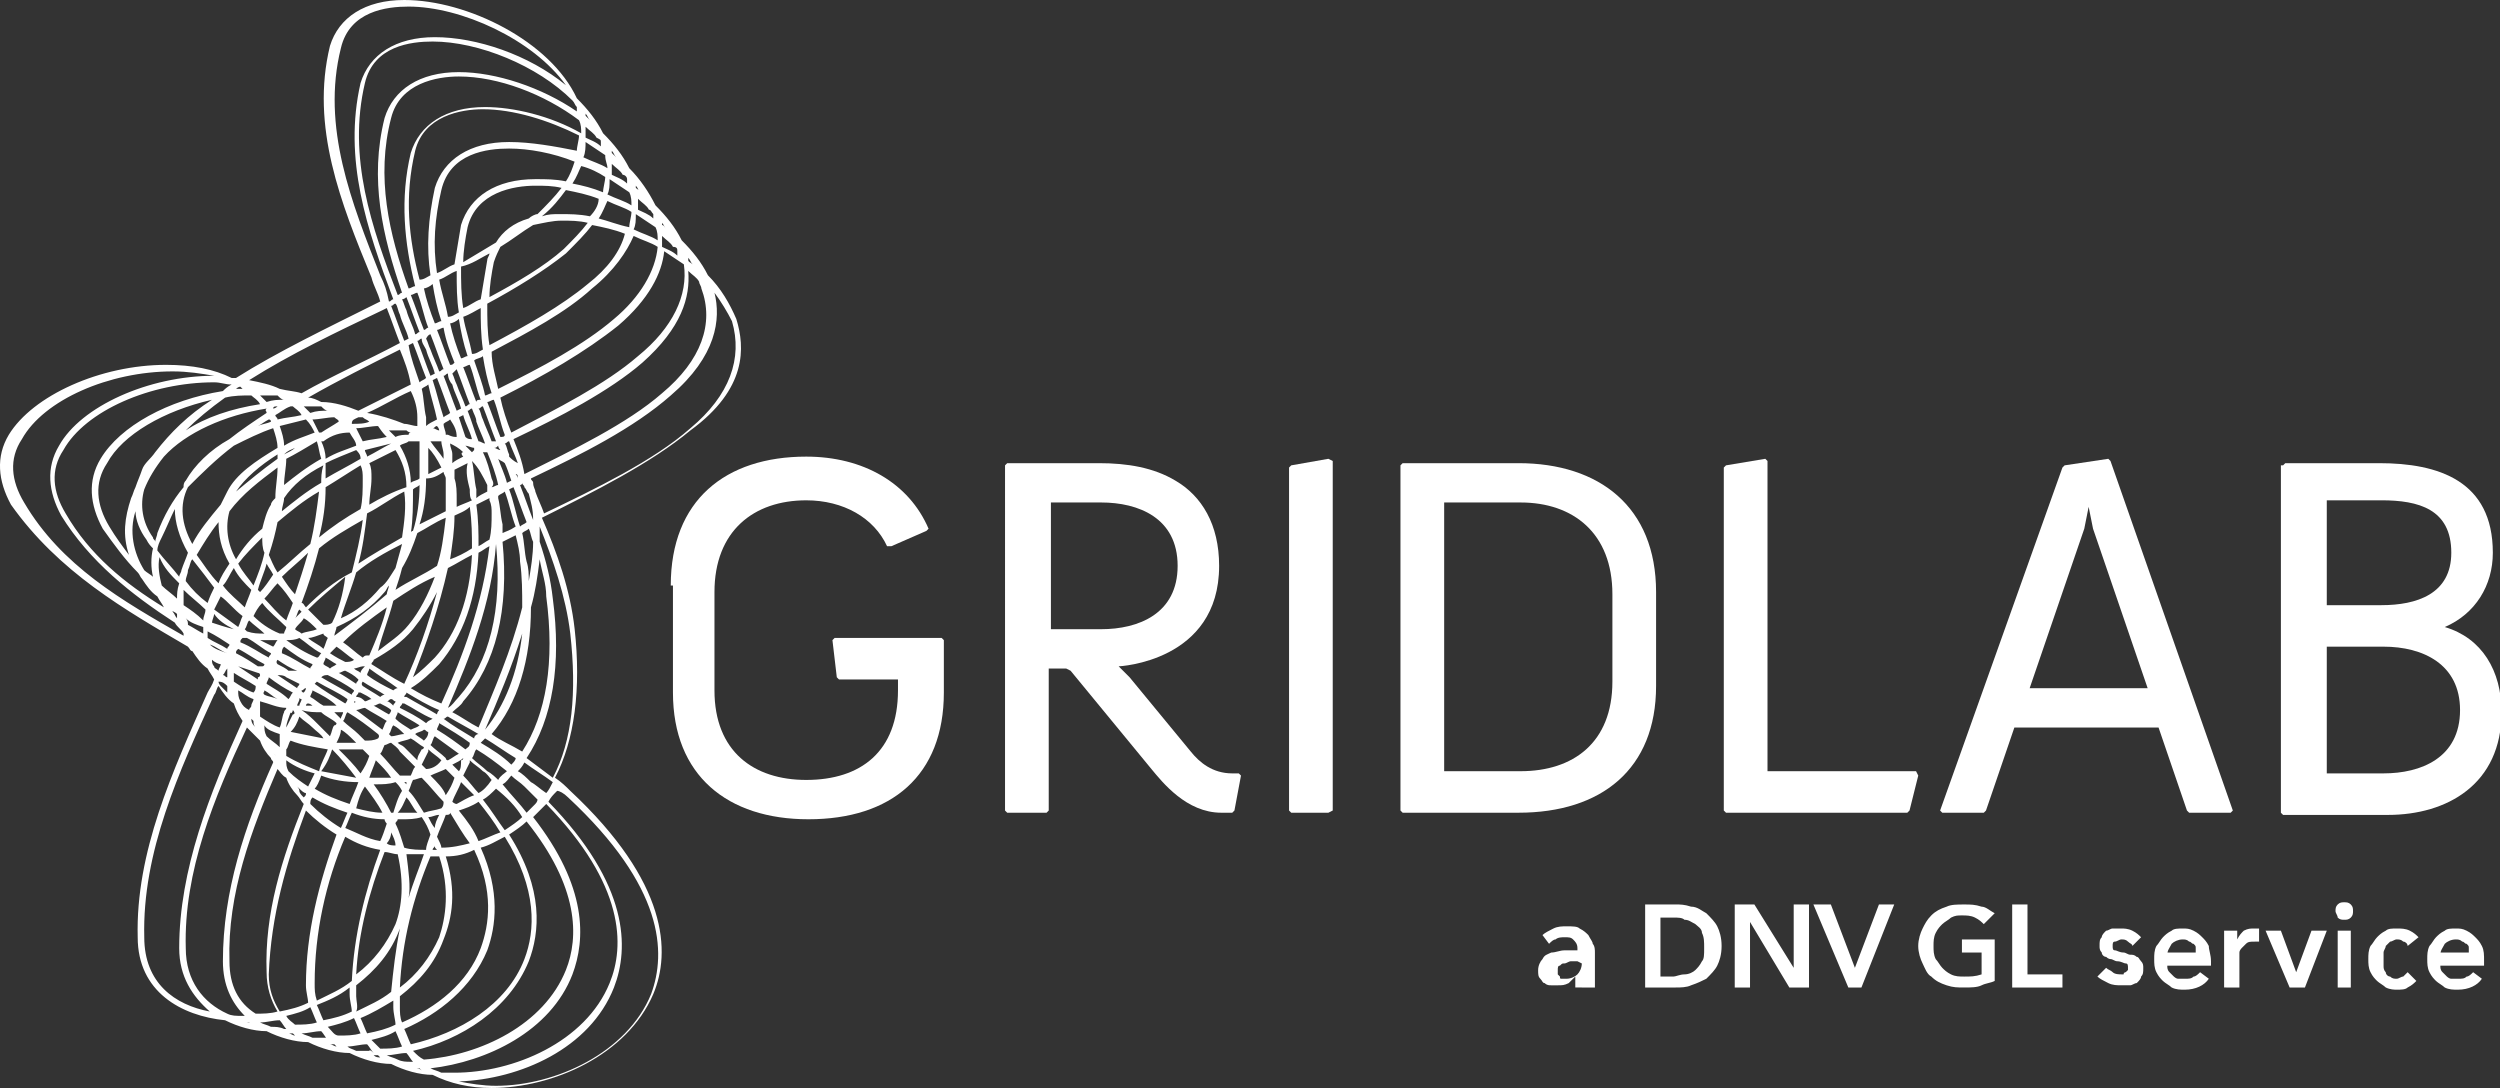
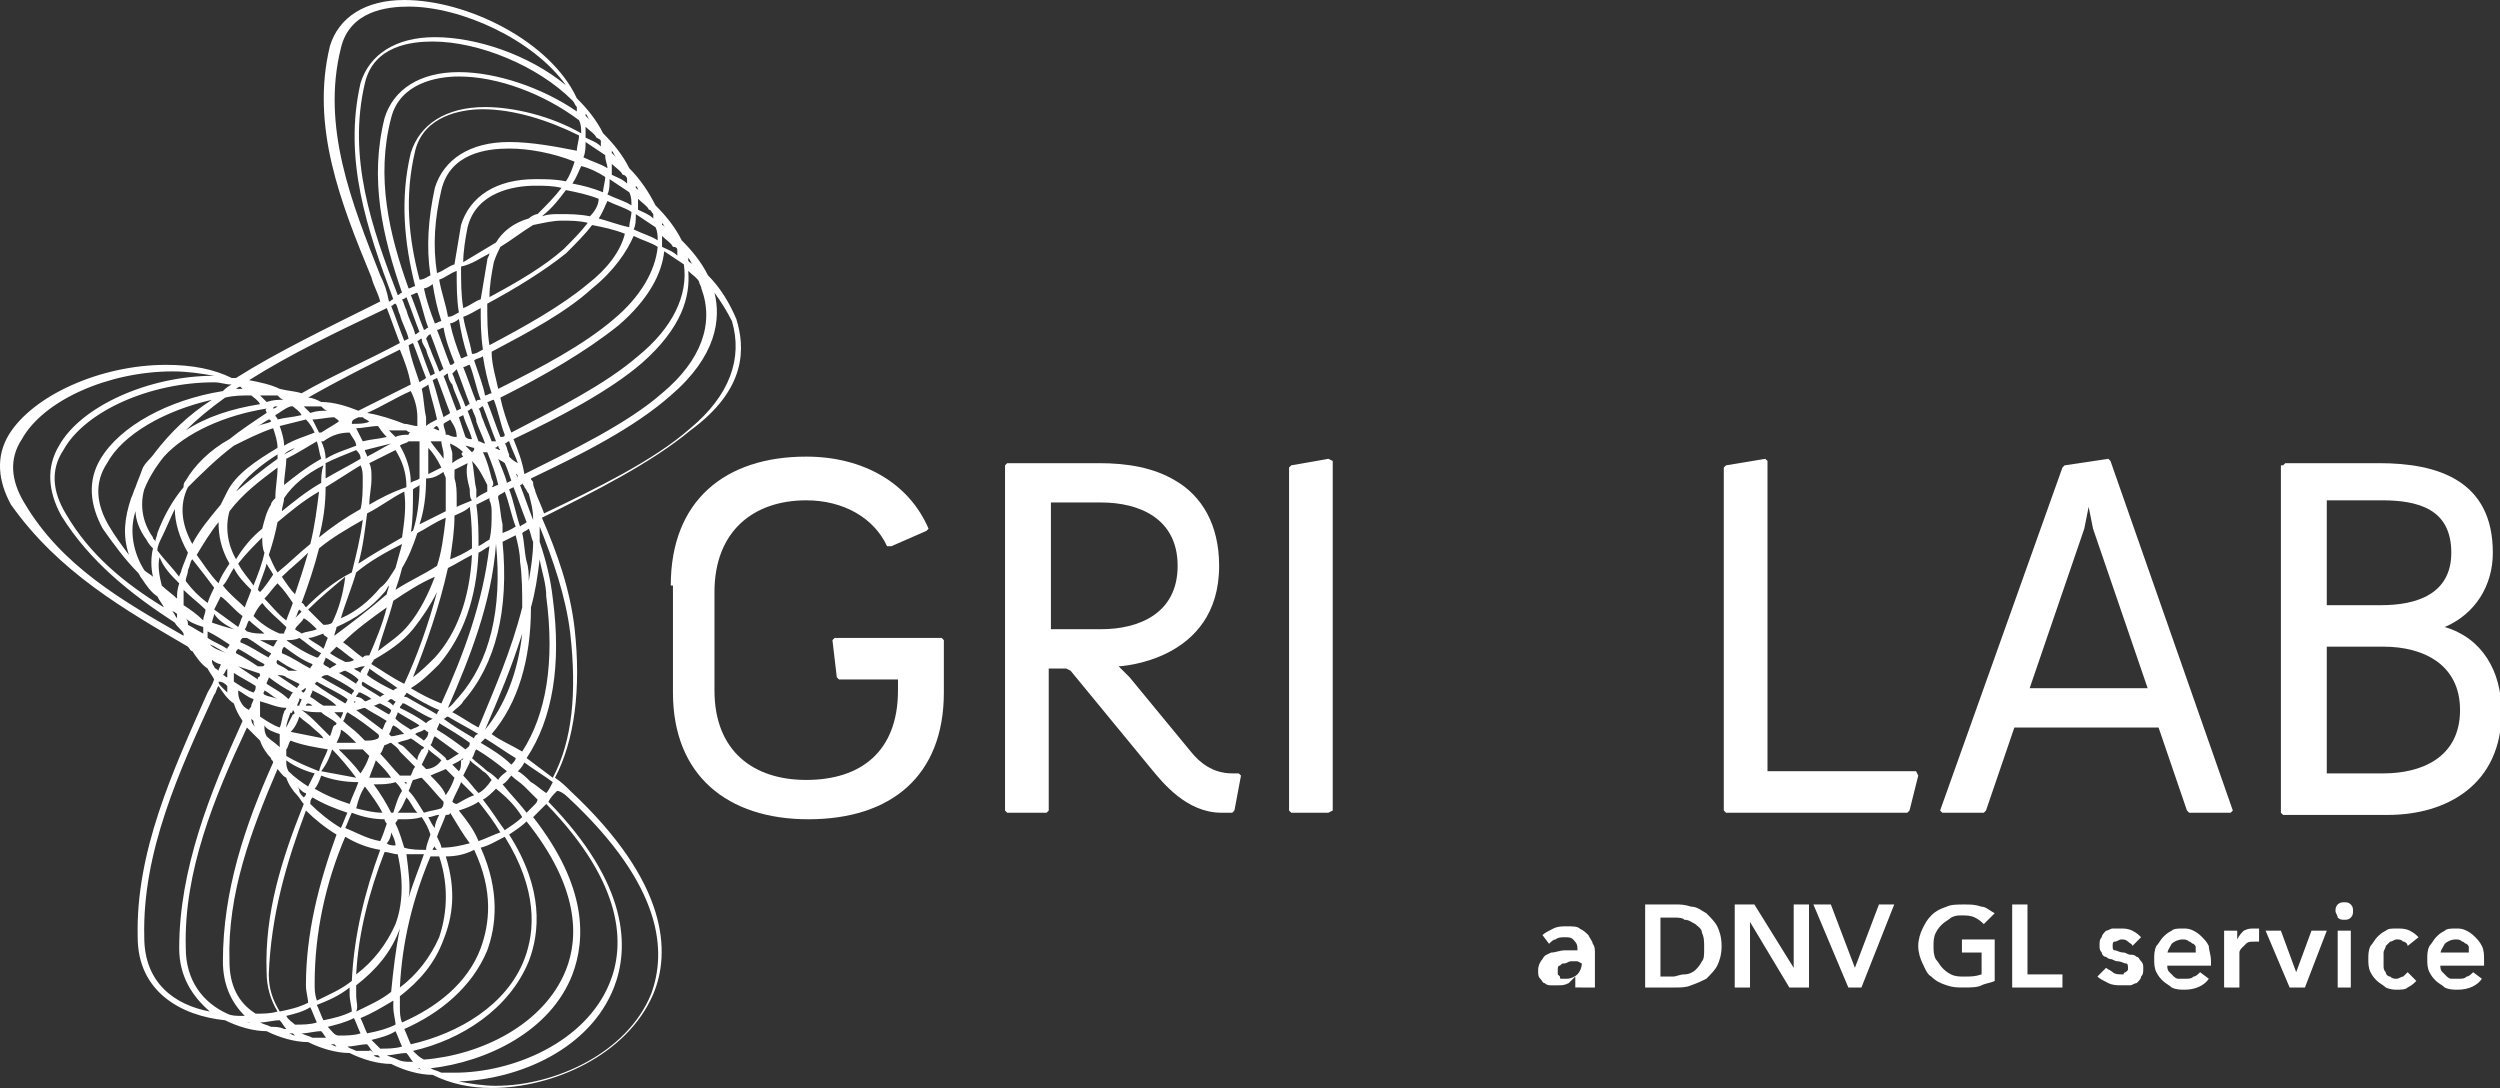
<svg xmlns="http://www.w3.org/2000/svg" version="1.1" x="0px" y="0px" width="150px" height="65.279px" viewBox="222.234 36 150 65.279" enable-background="new 222.234 36 150 65.279" xml:space="preserve">
  <rect x="222.234" y="36" width="150" height="65.279" fill="#333333" stroke="none" />
  <g id="Ebene_2">
</g>
  <g id="Ebene_1">
    <g>
      <g>
        <path fill="#FFFFFF" d="M262.48,71.13c0-5.111,3.277-7.733,8.127-7.733c3.408,0,6.161,1.573,7.341,4.326l-0.131,0.131     l-2.097,0.917h-0.263c-0.786-1.704-2.622-2.752-4.85-2.752c-3.146,0-5.505,1.835-5.505,5.505v5.898     c0,3.67,2.36,5.374,5.505,5.374c3.277,0,5.506-1.704,5.506-5.374v-0.655h-3.54l-0.131-0.131l-0.262-2.229l0.131-0.13h6.423     l0.131,0.13v3.146c0,4.981-3.146,7.603-8.127,7.603c-4.85,0-8.127-2.622-8.127-7.603V71.13H262.48z" />
        <path fill="#FFFFFF" d="M288.304,73.752c2.229,0,4.588-0.917,4.588-3.802c0-2.883-2.359-3.801-4.588-3.801h-3.015v7.603H288.304z      M282.536,63.921l0.131-0.131h5.506c1.704,0,3.277,0.262,4.588,1.049c1.572,0.917,2.621,2.621,2.621,5.111     c0,5.768-6.029,6.03-6.029,6.03l0.655,0.655l3.671,4.457c0.524,0.655,1.311,1.311,2.49,1.311c0.131,0,0.262,0,0.393,0     l0.131,0.131l-0.393,2.097l-0.131,0.132c-0.262,0-0.394,0-0.655,0c-2.098,0-3.54-1.835-4.195-2.622l-4.85-5.898l-0.262-0.131     h-1.049v8.52l-0.131,0.132h-2.36l-0.131-0.132V63.921L282.536,63.921z" />
      </g>
      <polygon fill="#FFFFFF" points="299.577,64.052 299.708,63.921 301.937,63.528 302.198,63.659 302.198,84.631 301.937,84.763     299.708,84.763 299.577,84.631   " />
      <g>
-         <path fill="#FFFFFF" d="M313.472,82.272c3.146,0,5.506-1.704,5.506-5.375v-5.243c0-3.67-2.359-5.505-5.506-5.505h-4.588v16.123     H313.472z M306.262,63.921l0.131-0.131h6.948c4.849,0,8.258,2.622,8.258,7.734v5.636c0,4.981-3.277,7.603-8.258,7.603h-6.948     l-0.131-0.132V63.921z" />
-       </g>
+         </g>
      <polygon fill="#FFFFFF" points="325.662,64.052 325.794,63.921 328.153,63.528 328.284,63.659 328.284,82.272 337.197,82.272     337.329,82.535 336.805,84.631 336.673,84.763 325.794,84.763 325.662,84.631   " />
      <path fill="#FFFFFF" d="M351.093,77.291l-3.277-9.569l-0.263-1.311l-0.262,1.311l-3.277,9.569H351.093z M345.98,64.052    l0.131-0.131l2.621-0.393l0.131,0.131l7.341,20.973l-0.131,0.132h-2.491l-0.131-0.132l-1.704-4.981h-8.651l-1.703,4.981    l-0.132,0.132h-2.49l-0.131-0.132L345.98,64.052z" />
      <g>
        <path fill="#FFFFFF" d="M365.249,82.403c2.229,0,4.588-0.917,4.588-3.801c0-2.752-2.228-3.802-4.588-3.802h-3.408v7.603H365.249z      M365.118,72.31c2.097,0,4.194-0.655,4.194-3.146c0-2.622-1.967-3.146-4.194-3.146h-3.277v6.292H365.118z M359.219,63.921     l0.132-0.131h5.637c3.539,0,6.816,1.049,6.816,5.375c0,1.966-1.049,3.67-2.884,4.457c2.228,0.656,3.407,2.622,3.407,5.112     c0,4.326-3.277,6.161-6.816,6.161h-6.292l-0.131-0.13V63.921H359.219z" />
        <path fill="#FFFFFF" d="M263.66,61.692c-2.229,1.967-5.768,3.67-8.782,5.113c-0.131-0.393-0.393-0.918-0.524-1.311     c0-0.132-0.131-0.263-0.131-0.525c0-0.13-0.131-0.13-0.131-0.262c3.015-1.441,6.161-3.015,8.389-4.981     c2.753-2.359,3.015-4.588,2.622-6.161c0.394,0.524,0.787,1.18,1.049,1.705C266.807,57.498,266.02,59.726,263.66,61.692      M256.451,74.014c0.393,3.539,0.13,6.423-1.049,8.651c-0.524-0.393-1.049-0.786-1.573-1.18c1.573-2.359,2.097-5.636,1.573-9.569     c-0.131-1.18-0.394-2.228-0.787-3.408c0-0.262,0-0.655,0-0.917C255.402,69.557,256.188,71.786,256.451,74.014 M256.32,83.845     c5.767,5.375,5.899,9.307,4.981,11.798c-1.442,3.539-5.768,5.505-9.307,5.505l0,0c-0.787,0-1.573-0.131-2.229-0.262     c3.67-0.131,7.865-1.967,9.307-5.637c0.917-2.36,0.917-6.161-3.933-11.142c0.131-0.262,0.262-0.394,0.524-0.655     C255.795,83.452,256.058,83.583,256.32,83.845 M247.144,100.1c0.131,0,0.131,0,0.262,0l0.131,0.13     C247.406,100.1,247.275,100.1,247.144,100.1 M244.653,99.313c0.131,0,0.131,0,0.262,0l0.131,0.131     C244.916,99.444,244.784,99.444,244.653,99.313 M242.032,98.657c0.131,0,0.131,0,0.262,0l0.131,0.132     C242.294,98.789,242.163,98.657,242.032,98.657 M239.541,98.002c0.131,0,0.131,0,0.263,0l0.131,0.132     C239.804,98.134,239.672,98.002,239.541,98.002 M236.919,97.347c0.131,0,0.131,0,0.263,0l0.131,0.132     C237.313,97.347,237.051,97.347,236.919,97.347 M230.89,92.234c-0.131-5.112,2.097-9.962,4.195-14.55     c0.131-0.131,0.131-0.394,0.262-0.524l0,0c0.262,0.393,0.524,0.787,0.917,1.049c0.131,0.393,0.262,0.655,0.524,1.048     c-1.966,4.326-3.802,8.914-3.802,13.632c0,1.704,0.787,2.884,1.835,3.802C232.725,96.298,230.89,94.987,230.89,92.234      M223.68,66.149c-0.787-1.311-0.917-2.622-0.131-3.801c1.311-2.36,5.244-4.064,9.045-4.064c0.917,0,1.704,0.131,2.49,0.262     c-3.933,0-7.996,1.835-9.307,4.195c-0.786,1.311-0.655,2.753,0.131,4.195c1.704,2.753,4.194,4.719,6.816,6.423     c0.131,0.262,0.394,0.393,0.525,0.655v0.131C229.579,72.048,225.909,69.95,223.68,66.149 M245.178,54.614l0.262-0.131     c0.262,0.655,0.524,1.442,0.787,2.098c-1.966,1.048-4.064,1.966-5.899,3.015c-0.393-0.132-0.787-0.132-1.311-0.263     c-0.524-0.262-1.18-0.394-1.835-0.524C239.672,57.236,242.425,55.925,245.178,54.614 M245.047,52.517     c-1.704-4.326-3.54-8.914-2.359-13.632c0.524-2.228,2.752-2.49,4.063-2.49c3.146,0,7.472,1.966,9.438,4.718     c-2.229-1.835-5.374-2.883-7.865-2.883c-2.359,0-3.932,1.048-4.457,2.752c-1.048,4.588,0.394,8.782,1.966,12.977     c-0.131,0-0.131,0.131-0.262,0.131C245.44,53.434,245.309,53.041,245.047,52.517 M257.369,42.948v-0.131     c0.13,0.131,0.13,0.262,0.262,0.393C257.499,43.079,257.499,43.079,257.369,42.948 M258.941,45.176v-0.131     c0.131,0.131,0.131,0.262,0.262,0.393C259.073,45.307,258.941,45.176,258.941,45.176 M260.383,47.273v-0.131     c0.131,0.131,0.131,0.262,0.262,0.393C260.646,47.405,260.514,47.405,260.383,47.273 M261.957,49.502v-0.131     c0.13,0.131,0.13,0.262,0.262,0.393C262.087,49.633,262.087,49.502,261.957,49.502 M263.529,51.6v-0.132     c0.131,0.132,0.131,0.263,0.262,0.393C263.66,51.73,263.529,51.73,263.529,51.6 M253.042,62.348     c2.753-1.312,5.768-2.884,7.734-4.588c2.359-2.097,2.884-3.933,2.753-5.505c0.262,0.262,0.524,0.393,0.655,0.655     c0,0.131,0.131,0.262,0.131,0.393c0.786,2.097,0,4.326-2.359,6.292c-2.098,1.835-5.375,3.408-8.258,4.85     C253.567,63.659,253.305,63.003,253.042,62.348 M253.96,70.868c0-0.393,0-0.786-0.131-1.179c-0.131-0.525-0.131-1.18-0.262-1.705     c0.131-0.131,0.262-0.131,0.393-0.262c0.131,0.262,0.131,0.524,0.262,0.787C254.222,69.295,254.091,70.082,253.96,70.868      M251.732,80.044c1.573-1.835,2.359-4.457,2.359-7.603c0.262-0.917,0.394-1.835,0.524-2.884c0.131,0.787,0.393,1.442,0.393,2.229     c0.524,3.932,0,7.078-1.442,9.307C252.912,80.7,252.256,80.438,251.732,80.044 M252.912,81.879     c-0.524-0.524-1.18-0.917-1.835-1.311c0.131-0.131,0.131-0.131,0.262-0.263c0.656,0.394,1.18,0.787,1.835,1.18     C253.174,81.617,253.042,81.748,252.912,81.879 M254.091,82.928c-0.262-0.262-0.524-0.524-0.787-0.655     c0.131-0.131,0.262-0.262,0.394-0.524c0.524,0.393,1.18,0.787,1.704,1.18c-0.131,0.262-0.262,0.524-0.394,0.655     C254.616,83.321,254.354,83.059,254.091,82.928 M254.354,84.238c-0.131,0.132-0.262,0.262-0.524,0.525     c-0.393-0.525-0.917-1.049-1.442-1.705c0.262-0.131,0.394-0.393,0.524-0.524c0.262,0.262,0.524,0.393,0.787,0.655     c0.262,0.262,0.524,0.524,0.787,0.786C254.485,83.976,254.485,84.107,254.354,84.238 M247.013,99.051     c2.884-0.655,5.768-2.491,6.947-5.375c0.656-1.704,0.918-4.326-1.179-7.603c0.393-0.262,0.786-0.525,1.048-0.786     c3.146,3.933,3.146,6.947,2.359,8.914c-1.311,3.277-5.112,5.112-8.52,5.374C247.406,99.444,247.275,99.313,247.013,99.051      M244.522,98.396c0.524-0.132,1.048-0.262,1.442-0.525c0.131,0.263,0.262,0.655,0.393,0.918c-0.393,0.13-0.917,0.13-1.311,0.13     C244.916,98.789,244.653,98.526,244.522,98.396 M241.901,97.609c0.524-0.13,1.048-0.262,1.573-0.524     c0.131,0.262,0.262,0.655,0.393,0.917c-0.393,0.132-0.917,0.132-1.311,0.132C242.294,98.134,242.163,97.871,241.901,97.609      M239.41,96.954c0.524-0.131,1.049-0.262,1.442-0.524c0.131,0.262,0.262,0.655,0.393,0.917c-0.393,0.132-0.917,0.132-1.311,0.132     C239.804,97.347,239.541,97.216,239.41,96.954 M236.002,93.676c-0.131-4.063,1.311-7.865,2.884-11.535     c0.131,0.131,0.263,0.394,0.524,0.524c0.131,0.393,0.394,0.787,0.655,1.048c0.131,0.131,0.262,0.394,0.394,0.524     c-1.311,3.277-2.359,6.555-2.229,10.093c0,0.918,0.262,1.705,0.655,2.36c-0.393,0.131-0.917,0.131-1.311,0.131     C236.526,96.167,236.002,95.119,236.002,93.676 M235.871,77.16c0,0.131,0,0.262,0,0.393c-0.131-0.131-0.263-0.262-0.394-0.393     c0,0-0.131-0.131-0.131-0.262C235.608,76.898,235.74,77.029,235.871,77.16 M232.594,72.704c0,0,0-0.131-0.131-0.131     c0.131,0.131,0.262,0.131,0.393,0.262c0,0.131,0,0.262,0,0.262l0,0C232.725,72.965,232.725,72.834,232.594,72.704      M236.133,59.071c-0.262,0.131-0.394,0.262-0.525,0.393c-3.277,0.524-6.161,2.098-7.34,4.064     c-0.787,1.311-0.655,2.752,0.131,4.194c0.655,0.917,1.311,1.835,2.097,2.622c0.131,0.13,0.131,0.262,0.262,0.393     c0.262,0.393,0.524,0.787,0.917,1.049c0.131,0.262,0.262,0.393,0.393,0.655c-2.359-1.442-4.457-3.146-5.898-5.637     c-0.786-1.311-0.917-2.621-0.131-3.801c1.311-2.36,5.243-4.064,9.044-4.064C235.478,58.939,235.74,59.071,236.133,59.071      M239.279,59.988c-0.393,0-0.655,0-1.048,0.131c-0.131-0.131-0.262-0.261-0.393-0.393c0.393,0,0.655,0,1.048,0     C239.017,59.858,239.148,59.988,239.279,59.988 M246.882,59.071c-1.049,0.525-2.098,1.048-3.146,1.573     c-0.655-0.262-1.442-0.524-2.229-0.524c-0.262-0.131-0.524-0.261-0.786-0.261c1.835-1.049,3.67-1.967,5.505-2.884     C246.489,57.629,246.75,58.284,246.882,59.071 M246.75,56.711l0.262-0.13c0.263,0.655,0.524,1.441,0.787,2.097     c-0.131,0.131-0.262,0.131-0.393,0.262C247.144,58.153,246.882,57.498,246.75,56.711C246.62,56.711,246.75,56.711,246.75,56.711      M246.227,54.876c0.131,0.524,0.393,0.917,0.524,1.442l-0.262,0.13l0,0c-0.262-0.655-0.524-1.441-0.787-2.097     c0.131,0,0.131-0.131,0.262-0.131C246.095,54.352,246.095,54.614,246.227,54.876 M246.62,53.828     c0.262,0.655,0.524,1.442,0.787,2.098c-0.131,0-0.131,0.13-0.262,0.13c-0.131-0.524-0.394-0.917-0.524-1.442     c-0.131-0.262-0.131-0.393-0.262-0.655C246.357,53.958,246.489,53.958,246.62,53.828 M257.106,43.997     c-1.835-1.049-4.064-1.574-5.768-1.574c-2.359,0-3.932,1.049-4.457,2.753c-0.655,2.753-0.393,5.375,0.262,7.997     c-0.131,0-0.262,0.131-0.394,0.131c-1.179-3.277-1.966-6.686-1.048-10.224c0.524-2.098,2.752-2.491,4.063-2.491     c2.359,0,5.112,1.049,7.209,2.622C257.106,43.472,257.106,43.734,257.106,43.997 M258.679,46.093     c-0.393-0.261-0.917-0.393-1.442-0.655c0.131-0.262,0.131-0.655,0.131-0.917c0.393,0.262,0.786,0.524,1.179,0.787     C258.548,45.7,258.679,45.832,258.679,46.093 M260.121,48.322c-0.393-0.262-0.917-0.393-1.442-0.655     c0.131-0.262,0.131-0.524,0.131-0.917c0.394,0.262,0.787,0.524,1.18,0.786C260.121,47.798,260.121,48.06,260.121,48.322      M261.694,50.42c-0.394-0.263-0.918-0.394-1.442-0.656c0.131-0.262,0.131-0.524,0.131-0.917c0.393,0.262,0.786,0.524,1.18,0.787     C261.694,49.895,261.694,50.157,261.694,50.42 M252.256,62.217c-0.262-0.655-0.524-1.441-0.786-2.098     c0.131,0,0.262-0.131,0.394-0.131c0.262,0.655,0.393,1.442,0.655,2.098C252.519,62.217,252.387,62.217,252.256,62.217      M252.781,63.396v-0.131c-0.131-0.262-0.131-0.524-0.262-0.656c0.131,0,0.131-0.131,0.262-0.131     c0.131,0.393,0.393,0.917,0.524,1.311C253.042,63.659,252.912,63.528,252.781,63.396 M253.305,64.707     c0-0.131-0.131-0.261-0.131-0.261C253.305,64.446,253.305,64.576,253.305,64.707C253.305,64.576,253.305,64.707,253.305,64.707      M252.781,65.362L252.781,65.362l0.262-0.131c0.262,0.655,0.524,1.442,0.787,2.098c-0.131,0.131-0.262,0.131-0.393,0.262     C253.174,66.805,253.042,66.019,252.781,65.362 M252.387,67.984c0-0.131,0-0.393,0-0.524c-0.131-0.524-0.131-1.048-0.262-1.573     v-0.13c0.131-0.132,0.262-0.132,0.394-0.262c0.262,0.655,0.393,1.442,0.655,2.097C252.781,67.854,252.649,67.854,252.387,67.984      M251.338,79.782c0.787-1.835,1.573-3.67,2.229-5.768C253.305,76.373,252.519,78.34,251.338,79.782L251.338,79.782      M250.945,83.583c-0.262-0.262-0.524-0.655-0.917-1.048c0.131-0.262,0.262-0.524,0.393-0.787c0,0,0,0,0-0.131     c0.262,0.262,0.524,0.393,0.787,0.655c0.262,0.131,0.393,0.393,0.524,0.524C251.47,83.19,251.208,83.452,250.945,83.583      M250.945,86.467c-0.262-0.655-0.655-1.179-1.18-1.835c0.394-0.131,0.787-0.261,1.18-0.524c0.524,0.656,0.918,1.18,1.311,1.835     C251.863,86.074,251.338,86.336,250.945,86.467 M251.47,93.021c0.524-1.442,0.786-3.54-0.393-6.161     c0.524-0.131,0.917-0.394,1.442-0.655c1.966,3.146,1.835,5.636,1.18,7.341c-1.049,2.752-3.933,4.456-6.816,5.111     c-0.131-0.261-0.262-0.655-0.393-0.917C248.586,96.822,250.552,95.25,251.47,93.021 M246.227,96.429c0-0.262,0-0.393,0-0.655     c1.18-0.917,2.097-1.967,2.622-3.408c0.524-1.311,0.787-2.884,0.131-4.981c0.656,0,1.18-0.131,1.704-0.394     c1.18,2.49,0.917,4.457,0.394,5.898c-0.787,2.097-2.622,3.54-4.719,4.457C246.227,97.084,246.227,96.691,246.227,96.429      M245.833,96.036c0,0.131,0,0.262,0,0.393c0,0.393,0.131,0.787,0.131,1.049c-0.524,0.261-1.049,0.393-1.704,0.523     c-0.131-0.262-0.262-0.655-0.394-0.917C244.522,96.822,245.178,96.429,245.833,96.036 M243.605,95.774c0-0.262,0-0.393,0-0.655     c1.179-0.917,2.097-1.967,2.622-3.408c-0.262,1.311-0.394,2.491-0.524,3.801c-0.655,0.524-1.311,0.787-2.097,1.18     C243.736,96.429,243.605,96.036,243.605,95.774 M243.211,95.25c0,0.131,0,0.262,0,0.394c0,0.393,0.131,0.786,0.131,1.048     c-0.524,0.262-1.049,0.393-1.704,0.524c-0.131-0.262-0.262-0.655-0.394-0.917C241.901,96.036,242.556,95.774,243.211,95.25      M241.114,94.987c0-3.015,0.655-6.029,1.835-8.782c0.656,0.393,1.311,0.655,2.098,0.786c-0.918,2.49-1.573,5.112-1.704,7.865     c-0.655,0.524-1.311,0.787-2.098,1.18C241.114,95.643,241.114,95.381,241.114,94.987 M240.59,84.631     c0.524,0.525,1.18,1.049,1.835,1.442c-1.049,2.884-1.835,5.898-1.835,9.045c0,0.393,0.131,0.786,0.131,1.048     c-0.525,0.262-1.049,0.394-1.704,0.524c-0.394-0.655-0.656-1.311-0.656-2.228C238.493,90.924,239.41,87.778,240.59,84.631      M240.983,83.845c0.656,0.393,1.311,0.655,2.098,0.918c-0.131,0.262-0.262,0.655-0.393,0.917     c-0.656-0.393-1.311-0.917-1.835-1.442C240.852,84.107,240.852,83.976,240.983,83.845 M240.59,83.583     c0,0.131,0,0.131-0.131,0.262c-0.131-0.131-0.263-0.262-0.263-0.393c0,0,0-0.131-0.131-0.262     C240.328,83.452,240.459,83.583,240.59,83.583 M237.313,79.127l0.131,0.13c0,0.131,0,0.263,0.131,0.393     C237.444,79.52,237.313,79.388,237.313,79.127C237.313,79.257,237.313,79.257,237.313,79.127 M237.444,77.947     c0,0.131-0.131,0.262-0.131,0.393s-0.131,0.131-0.131,0.262c-0.263-0.131-0.394-0.262-0.525-0.524     c-0.131-0.262-0.131-0.393-0.131-0.655C236.789,77.553,237.051,77.815,237.444,77.947 M236.264,76.373     c0.393,0.263,0.918,0.525,1.311,0.787c0,0.131,0,0.262-0.131,0.393c-0.393-0.131-0.787-0.393-1.18-0.655     C236.264,76.767,236.264,76.505,236.264,76.373 M235.871,76.112c0,0.131,0,0.393,0,0.524c-0.131,0-0.131-0.131-0.263-0.131     C235.74,76.373,235.74,76.243,235.871,76.112L235.871,76.112 M234.429,73.621c0,0.131,0,0.262,0,0.393     c-0.262-0.131-0.656-0.393-0.918-0.524c0-0.131,0-0.262-0.131-0.393C233.643,73.359,234.036,73.49,234.429,73.621      M231.545,63.134c-0.262,0.394-0.656,0.655-0.787,1.049c-0.131,0.393-0.262,0.655-0.394,1.048     c-0.131,0.263-0.131,0.393-0.262,0.655c-0.393,1.18-0.524,2.229-0.13,3.408c-0.394-0.524-0.787-1.048-1.18-1.704     c-0.786-1.312-0.917-2.622-0.131-3.802c0.917-1.704,3.408-3.146,6.292-3.801C233.511,60.906,232.463,61.954,231.545,63.134      M238.23,60.775c-0.787,0.523-1.573,1.048-2.229,1.573c-1.18,0.655-2.097,1.573-2.622,2.491c-0.131,0.13-0.131,0.262-0.131,0.393     c-0.655,0.787-1.18,1.705-1.573,2.753c0,0.131-0.131,0.393-0.131,0.524c0-0.131-0.131-0.131-0.131-0.262     c-0.655-0.917-0.786-1.967-0.524-2.884c0.262-0.655,0.656-1.311,1.18-1.966c1.311-1.442,3.67-2.49,6.161-2.883     C238.1,60.644,238.23,60.644,238.23,60.775 M238.624,60.513C238.624,60.513,238.493,60.513,238.624,60.513     c0-0.132,0.131-0.132,0.262-0.132C238.755,60.513,238.624,60.513,238.624,60.513 M241.901,60.644c-0.394,0-0.656,0-1.049,0.132     c-0.131-0.132-0.262-0.262-0.393-0.394c0.393,0,0.655,0,1.048,0C241.639,60.513,241.77,60.644,241.901,60.644 M247.275,61.037     c0,0.132,0,0.262,0,0.525c-0.263,0-0.525-0.131-0.787-0.131c-0.656-0.262-1.442-0.524-2.229-0.655     c0.917-0.394,1.704-0.917,2.622-1.312C247.144,59.988,247.275,60.513,247.275,61.037 M248.455,61.168     c-0.262,0.13-0.524,0.262-0.655,0.393c0-0.131,0-0.393,0-0.525c-0.131-0.523-0.131-1.179-0.262-1.704     c0.131-0.131,0.262-0.131,0.394-0.262C248.062,59.726,248.324,60.513,248.455,61.168 M248.193,58.809l0.262-0.131     c0.262,0.655,0.524,1.441,0.787,2.098c-0.131,0.131-0.262,0.131-0.393,0.261C248.586,60.251,248.455,59.596,248.193,58.809     C248.193,58.939,248.193,58.809,248.193,58.809 M247.799,56.974c0.131,0.524,0.394,0.917,0.524,1.442l-0.262,0.131l0,0     c-0.262-0.655-0.524-1.442-0.786-2.098c0.131,0,0.131-0.13,0.262-0.13C247.537,56.581,247.668,56.711,247.799,56.974      M248.062,56.056c0.262,0.655,0.524,1.442,0.787,2.098c-0.131,0-0.131,0.131-0.262,0.131c-0.131-0.393-0.393-0.917-0.524-1.311     c-0.131-0.263-0.131-0.393-0.262-0.655C247.931,56.056,248.062,56.056,248.062,56.056 M247.931,55.663     c-0.131,0-0.131,0.13-0.262,0.13c-0.262-0.655-0.524-1.442-0.787-2.097c0.131,0,0.262-0.131,0.394-0.131     C247.537,54.221,247.668,55.008,247.931,55.663 M248.193,53.041c0.131,0.787,0.262,1.442,0.524,2.229     c-0.131,0-0.262,0.13-0.393,0.13c-0.262-0.655-0.524-1.442-0.655-2.097C247.799,53.303,248.062,53.172,248.193,53.041      M252.781,44.521c-2.36,0-3.933,1.049-4.457,2.753c-0.393,1.835-0.524,3.539-0.262,5.243c-0.262,0.131-0.393,0.262-0.655,0.262     c-0.656-2.491-0.917-4.981-0.262-7.734c0.524-2.097,2.753-2.49,4.063-2.49c1.835,0,3.933,0.655,5.768,1.573     c0,0.262-0.131,0.655-0.131,0.917C255.533,44.783,254.091,44.521,252.781,44.521 M256.188,46.88     c-0.655-0.131-1.18-0.131-1.835-0.131c-2.359,0-3.933,1.048-4.457,2.752c-0.131,0.786-0.262,1.573-0.394,2.359     c-0.393,0.132-0.655,0.394-1.049,0.525c-0.262-1.705-0.131-3.277,0.262-4.981c0.524-2.229,2.753-2.491,4.064-2.491     c1.179,0,2.622,0.262,3.932,0.786C256.582,46.093,256.451,46.487,256.188,46.88 M256.582,47.012     c0.262-0.394,0.394-0.787,0.525-1.049c0.524,0.131,1.048,0.393,1.441,0.655c0,0.263-0.131,0.656-0.131,0.918     C257.762,47.273,257.237,47.143,256.582,47.012 M257.63,48.978c-0.655-0.131-1.179-0.131-1.835-0.131     c-0.393,0-0.655,0-1.048,0.131c0.655-0.524,1.048-1.048,1.441-1.573c0.655,0.131,1.311,0.262,1.966,0.524     C258.155,48.322,257.893,48.715,257.63,48.978 M258.155,49.108c0.262-0.393,0.393-0.786,0.524-1.048     c0.524,0.262,1.049,0.393,1.442,0.655c0,0.262-0.131,0.655-0.131,0.917C259.335,49.502,258.679,49.24,258.155,49.108      M257.499,53.041c-1.573,1.311-3.67,2.49-5.898,3.67c-0.131-0.786-0.131-1.573-0.131-2.49c1.704-0.917,3.408-1.966,4.719-3.015     c0.655-0.655,1.18-1.18,1.573-1.704c0.655,0.131,1.311,0.262,1.966,0.524C259.465,51.075,258.679,52.124,257.499,53.041      M251.732,57.104c2.228-1.179,4.457-2.359,6.03-3.801c1.311-1.048,2.097-2.228,2.491-3.146c0.524,0.263,1.048,0.393,1.442,0.655     c-0.131,1.442-1.049,3.015-2.622,4.326c-1.835,1.573-4.326,2.884-6.948,4.195C251.994,58.678,251.732,57.891,251.732,57.104      M250.683,57.629c0.131-0.131,0.394-0.131,0.524-0.262c0.131,0.787,0.262,1.442,0.524,2.229c-0.131,0-0.262,0.13-0.394,0.13     C251.208,59.071,250.945,58.416,250.683,57.629 M250.814,60.119c-0.262-0.655-0.524-1.441-0.787-2.097     c0.131,0,0.262-0.131,0.393-0.131c0.262,0.655,0.394,1.442,0.656,2.097C250.945,59.988,250.814,59.988,250.814,60.119      M251.732,62.479c-0.131-0.393-0.394-0.917-0.524-1.311c-0.131-0.262-0.131-0.525-0.262-0.655c0.131,0,0.131-0.132,0.262-0.132     c0.262,0.655,0.524,1.442,0.787,2.098C251.863,62.479,251.863,62.479,251.732,62.479 M251.863,62.872     c0.131,0,0.131,0,0.262-0.131c0,0.131,0.131,0.262,0.131,0.262C252.125,63.003,251.994,62.872,251.863,62.872 M251.732,64.707     c-0.131-0.523-0.262-1.048-0.524-1.573l0,0h0.131h0.131c0.262,0.655,0.524,1.312,0.655,1.967c-0.131,0-0.262,0.13-0.393,0.13     C251.863,65.101,251.863,64.969,251.732,64.707 M250.683,80.306c-0.655-0.393-1.311-0.786-1.835-1.179     c0.131,0,0.131-0.132,0.262-0.132c0.655,0.393,1.18,0.655,1.835,1.049C250.814,80.044,250.683,80.175,250.683,80.306      M250.159,80.962c-0.524-0.394-1.049-0.787-1.705-1.18c0-0.132,0.131-0.262,0.131-0.394c0.655,0.394,1.311,0.787,1.835,1.18l0,0     C250.421,80.831,250.29,80.831,250.159,80.962 M249.766,82.272c-0.131-0.131-0.262-0.262-0.393-0.393     c0.262-0.131,0.524-0.262,0.655-0.394l0,0c0,0,0,0.131-0.131,0.131C249.897,81.879,249.897,82.141,249.766,82.272      M249.373,84.107c0.131-0.394,0.393-0.787,0.524-1.18c0.262,0.262,0.524,0.524,0.786,0.786c-0.393,0.131-0.786,0.394-1.048,0.524     C249.503,84.238,249.373,84.107,249.373,84.107 M248.455,86.205c0.131-0.394,0.394-0.917,0.524-1.312c0.131,0,0.262,0,0.262-0.13     c0.394,0.655,0.787,1.311,1.18,1.835c-0.524,0.131-1.048,0.262-1.704,0.262C248.717,86.729,248.586,86.467,248.455,86.205      M248.193,86.991c0-0.131,0.131-0.131,0.131-0.262c0,0.131,0,0.131,0.131,0.262C248.324,86.991,248.193,86.991,248.193,86.991      M248.062,87.385c0.131,0,0.393,0,0.524,0c0.655,1.966,0.393,3.67,0,4.85c-0.524,1.18-1.311,2.229-2.359,3.015     C246.357,92.497,247.013,89.875,248.062,87.385 M246.62,87.253c0.393,0,0.656,0,1.049,0c-0.262,0.787-0.656,1.705-0.918,2.622     C246.882,89.22,246.75,88.303,246.62,87.253 M246.095,87.253c0.394,1.705,0.262,3.146-0.131,4.195     c-0.524,1.18-1.311,2.228-2.359,3.015c0.131-2.491,0.787-4.982,1.704-7.341C245.571,87.122,245.833,87.253,246.095,87.253      M245.702,85.943c0.131,0.262,0.262,0.524,0.262,0.786c-0.131,0-0.393,0-0.524-0.131     C245.571,86.467,245.702,86.205,245.702,85.943 M245.309,85.156c0,0.131,0.131,0.262,0.131,0.262     c-0.131,0.393-0.262,0.787-0.393,1.048c-0.787-0.131-1.442-0.524-2.098-0.786c0.131-0.262,0.262-0.655,0.394-0.917     C243.998,85.025,244.653,85.156,245.309,85.156 M244.129,83.19c0.394,0.524,0.787,1.048,1.049,1.573     c-0.524,0-1.049-0.132-1.573-0.263C243.736,83.976,243.867,83.583,244.129,83.19 M241.507,82.535     c0.655,0.262,1.442,0.393,2.229,0.393c-0.131,0.393-0.393,0.917-0.524,1.311c-0.786-0.262-1.442-0.524-2.097-0.917     C241.245,83.19,241.376,82.928,241.507,82.535 M241.114,82.403c-0.131,0.262-0.262,0.524-0.393,0.787     c-0.394-0.262-0.787-0.524-1.18-0.917c-0.131-0.262-0.131-0.393-0.131-0.655C239.935,82.01,240.59,82.272,241.114,82.403      M239.017,80.044c0,0.261,0,0.524,0,0.786l0,0c-0.262-0.262-0.524-0.393-0.787-0.655c-0.131-0.262-0.131-0.393-0.131-0.655     C238.23,79.782,238.624,79.913,239.017,80.044 M237.837,78.078c0.524,0.131,1.048,0.393,1.573,0.393     c0,0.131-0.131,0.131-0.131,0.262c-0.13,0.262-0.13,0.655-0.262,0.917c-0.394-0.13-0.787-0.393-1.18-0.655     C237.837,78.733,237.837,78.34,237.837,78.078 M237.706,76.373c0,0,0.131,0,0.131,0.132c0,0,0,0.131-0.131,0.131v0.131     c-0.393-0.262-0.787-0.524-1.18-0.787C236.919,76.112,237.313,76.243,237.706,76.373 M236.002,74.67     c0,0.13-0.131,0.13-0.131,0.262c-0.394-0.262-0.787-0.394-1.18-0.655c0-0.132,0-0.263,0-0.394     C235.216,74.145,235.608,74.407,236.002,74.67 M232.987,71c-0.131,0.393-0.131,0.655-0.131,0.917     c-0.262-0.262-0.655-0.524-0.917-0.787c-0.131-0.523-0.262-1.18-0.131-1.703C232.069,70.082,232.463,70.475,232.987,71      M233.511,69.164L233.511,69.164c-0.131,0.393-0.262,0.655-0.393,1.048c0,0.132-0.131,0.262-0.131,0.394     c-0.393-0.524-0.917-1.049-1.311-1.574c0-0.262,0.131-0.524,0.262-0.786c0.262-0.524,0.524-1.18,0.786-1.705     C232.725,67.329,232.987,68.247,233.511,69.164 M238.493,61.299c-0.262,0.132-0.524,0.132-0.787,0.263     c0.262-0.131,0.394-0.263,0.655-0.393C238.493,61.168,238.493,61.299,238.493,61.299 M241.114,61.954     c-0.655,0.263-1.18,0.394-1.835,0.787c0-0.393-0.13-0.787-0.262-1.18c0.524-0.131,1.048-0.263,1.573-0.393     C240.852,61.431,240.983,61.692,241.114,61.954 M242.556,61.299c-0.394,0.263-0.655,0.393-1.049,0.655c0,0,0,0-0.131,0     c-0.131-0.262-0.262-0.523-0.394-0.786c0.394,0,0.918-0.132,1.311-0.132C242.425,61.168,242.556,61.168,242.556,61.299      M242.949,61.037L242.949,61.037L242.949,61.037L242.949,61.037 M246.882,61.954c0,0-0.131,0-0.131,0.132     c-0.262,0-0.524,0-0.786,0.131c-0.131-0.131-0.262-0.263-0.394-0.393c0.394,0,0.656,0,1.049,0     C246.62,61.824,246.75,61.954,246.882,61.954 M248.586,61.824c-0.131,0-0.262-0.132-0.393-0.132c0.131,0,0.131-0.13,0.262-0.13     C248.586,61.692,248.586,61.824,248.586,61.824 M249.635,62.217c-0.131,0-0.262,0-0.524-0.131h-0.131     c0-0.262-0.131-0.394-0.131-0.655c0.131-0.132,0.262-0.132,0.393-0.262C249.503,61.562,249.635,61.824,249.635,62.217      M249.766,61.037l0.262-0.13c0.131,0.524,0.393,0.917,0.524,1.442c-0.131,0-0.262,0-0.393-0.131     C250.028,61.824,249.897,61.431,249.766,61.037L249.766,61.037 M249.373,59.071c0.131,0.525,0.393,0.917,0.524,1.442l-0.262,0.13     l0,0c-0.262-0.655-0.524-1.442-0.787-2.097c0.131,0,0.131-0.131,0.262-0.131C249.11,58.678,249.241,58.939,249.373,59.071      M250.552,63.134c-0.131-0.131-0.262-0.262-0.393-0.393l0,0c0.131,0,0.393,0.131,0.524,0.131v0.131     C250.683,63.003,250.683,63.003,250.552,63.134 M246.882,77.291c0.655-0.393,1.18-0.918,1.704-1.441     c1.442-1.705,2.229-3.933,2.359-6.686c0.262-0.131,0.393-0.262,0.655-0.393c-0.393,3.408-1.573,6.554-2.884,9.438     C248.062,77.947,247.537,77.685,246.882,77.291 M247.668,80.438c-0.131-0.132-0.393-0.262-0.524-0.393     c0.131-0.131,0.393-0.131,0.524-0.262c0.131,0,0.131,0.131,0.262,0.131C247.931,80.175,247.799,80.306,247.668,80.438      M248.979,81.486c-0.262-0.262-0.655-0.524-0.917-0.786c0.131-0.131,0.131-0.394,0.262-0.524     c0.524,0.393,0.917,0.655,1.442,1.048c-0.262,0.131-0.393,0.262-0.655,0.394C248.979,81.617,248.979,81.486,248.979,81.486      M247.799,82.141c-0.131-0.131-0.131-0.131-0.262-0.262c0.131-0.262,0.262-0.524,0.394-0.787c0,0,0,0,0-0.131     c0.262,0.262,0.524,0.393,0.786,0.655l0,0C248.455,82.01,248.062,82.141,247.799,82.141 M248.062,82.535     c0.262-0.131,0.655-0.262,0.917-0.394c0.131,0.131,0.394,0.394,0.524,0.524c-0.131,0.393-0.262,0.655-0.524,1.048     C248.848,83.321,248.455,82.928,248.062,82.535 M247.931,85.025c0.262,0,0.393-0.132,0.655-0.132     c-0.131,0.263-0.262,0.525-0.262,0.787C248.193,85.549,248.062,85.288,247.931,85.025 M246.62,83.845     c0.262,0.262,0.393,0.655,0.656,0.918c-0.263,0-0.656,0-1.049,0l0,0c0,0,0,0-0.131,0C246.357,84.5,246.489,84.107,246.62,83.845      M244.784,83.059L244.784,83.059c0.394,0,0.787,0,1.18-0.131c0.131,0.131,0.262,0.262,0.393,0.524     c-0.262,0.393-0.393,0.918-0.524,1.311c-0.131,0-0.131,0-0.131,0c-0.262-0.525-0.655-1.18-1.049-1.705     C244.653,83.059,244.653,83.059,244.784,83.059 M242.163,80.962c0.525,0.524,1.049,1.179,1.442,1.704     c-0.656-0.131-1.442-0.262-2.098-0.393C241.901,81.748,242.032,81.355,242.163,80.962 M239.804,78.602     C239.804,78.733,239.804,78.733,239.804,78.602c0.131,0.131,0.131,0.262,0,0.262c-0.131,0.263-0.263,0.524-0.394,0.787     c0-0.262,0.131-0.523,0.262-0.917C239.672,78.864,239.804,78.733,239.804,78.602 M238.1,77.422     c0.262,0.131,0.524,0.393,0.786,0.524c-0.262-0.131-0.524-0.131-0.786-0.262C237.968,77.553,238.1,77.553,238.1,77.422      M236.395,75.194c0-0.132,0-0.132,0.131-0.262c0.524,0.262,1.048,0.655,1.573,0.917c0,0,0,0.131-0.131,0.131     c-0.131,0-0.131,0-0.262,0C237.313,75.718,236.919,75.456,236.395,75.194 M236.264,74.145     C236.264,74.277,236.264,74.277,236.264,74.145c-0.131,0-0.131,0-0.262-0.131C236.002,74.145,236.133,74.145,236.264,74.145      M233.25,71.393c0.393,0.394,0.917,0.787,1.311,1.18c0,0.262-0.131,0.393-0.131,0.655c-0.394-0.393-0.787-0.655-1.18-0.917     C233.25,72.048,233.25,71.655,233.25,71.393 M235.084,71.262c-0.131,0.262-0.262,0.524-0.394,0.917     c-0.524-0.393-0.917-0.787-1.311-1.312c0-0.261,0.131-0.393,0.131-0.655c0.131-0.262,0.131-0.523,0.262-0.655     C234.298,70.212,234.691,70.737,235.084,71.262 M236.002,69.819c-0.262,0.393-0.524,0.787-0.655,1.18     c-0.524-0.525-0.917-1.18-1.311-1.705c0.394-0.655,0.787-1.311,1.311-1.966C235.347,68.116,235.478,68.902,236.002,69.819      M238.886,64.052c0,0.655-0.131,1.18-0.131,1.835c-0.131,0.132-0.262,0.263-0.262,0.393c-0.262,0.394-0.393,0.917-0.524,1.442     c-0.655,0.524-1.18,1.18-1.573,1.835c-0.524-0.917-0.655-1.966-0.393-2.883C236.789,65.625,237.837,64.839,238.886,64.052      M238.886,63.528c-0.917,0.656-1.704,1.311-2.491,1.966c0.524-0.787,1.442-1.573,2.491-2.229     C238.886,63.396,238.886,63.396,238.886,63.528 M239.279,63.266C239.279,63.266,239.279,63.134,239.279,63.266     c0.262-0.262,0.394-0.262,0.656-0.394C239.804,63.003,239.541,63.134,239.279,63.266 M243.211,61.954     c0.131,0.263,0.394,0.525,0.394,0.787c-0.656,0.262-1.18,0.393-1.835,0.787c0-0.394-0.131-0.787-0.262-1.049h0.131     C242.163,62.086,242.688,61.954,243.211,61.954 M242.949,61.562L242.949,61.562L242.949,61.562L242.949,61.562 M243.343,61.431     L243.343,61.431c0-0.262,0.131-0.262,0.393-0.394c0.131,0,0.131,0,0.262,0c0.131,0.132,0.262,0.132,0.394,0.262     C244.129,61.431,243.736,61.431,243.343,61.431 M247.406,62.479c0,0.787,0,1.442,0,2.228c-0.131,0.132-0.394,0.132-0.524,0.262     c0-0.786-0.262-1.573-0.655-2.228c0.131-0.131,0.393-0.131,0.524-0.262C247.013,62.479,247.275,62.479,247.406,62.479      M249.11,70.082c0.524-0.263,0.917-0.525,1.442-0.787c-0.131,2.622-0.917,4.719-2.229,6.161c-0.393,0.394-0.787,0.787-1.311,1.18     C247.799,74.67,248.586,72.441,249.11,70.082 M248.455,78.864c-0.655-0.393-1.179-0.655-1.835-1.048h-0.131     c0-0.131,0.131-0.131,0.131-0.262c0.656,0.394,1.311,0.787,1.966,1.049C248.455,78.733,248.455,78.864,248.455,78.864      M245.964,79.127c0-0.132,0.131-0.263,0.131-0.394c0.394,0.262,0.917,0.524,1.311,0.787c-0.131,0.13-0.262,0.13-0.524,0.262     C246.489,79.52,246.227,79.388,245.964,79.127 M245.702,80.175l-0.131-0.131c0.131-0.131,0.131-0.394,0.262-0.524     c0.262,0.13,0.394,0.262,0.656,0.524C246.227,80.044,245.964,80.175,245.702,80.175 M247.275,81.617     c-0.263-0.262-0.525-0.524-0.787-0.787c-0.131-0.131-0.262-0.131-0.394-0.262c0.262-0.131,0.524-0.131,0.787-0.263     c0.262,0.132,0.524,0.394,0.787,0.525c0,0,0,0.131-0.131,0.131C247.406,81.224,247.275,81.355,247.275,81.617 M244.784,81.617     c0.394,0.393,0.656,0.655,0.918,1.048c-0.262,0-0.655,0-0.918,0l0,0c-0.131,0-0.262,0-0.393,0     C244.522,82.272,244.653,82.01,244.784,81.617 M243.211,80.962L243.211,80.962c0.262,0,0.524,0,0.787,0     c0.131,0.131,0.262,0.262,0.394,0.393c-0.131,0.393-0.263,0.655-0.525,1.048c-0.393-0.524-0.786-0.917-1.311-1.441     C242.949,80.962,243.081,80.962,243.211,80.962 M239.804,77.553c-0.131,0.131-0.131,0.262-0.263,0.394     c-0.393-0.394-0.917-0.656-1.311-0.917c0-0.131,0.131-0.262,0.131-0.394C238.886,77.029,239.279,77.291,239.804,77.553      M239.41,76.636c0.262,0.131,0.524,0.262,0.786,0.394c0,0.131-0.131,0.131-0.131,0.262c-0.393-0.262-0.787-0.524-1.18-0.786     C239.017,76.505,239.279,76.505,239.41,76.636 M236.789,74.277c0.131,0,0.131,0,0.262,0c0.524,0.261,0.917,0.655,1.442,0.917     c0,0.131-0.131,0.131-0.131,0.261c-0.524-0.261-1.048-0.655-1.704-0.917C236.657,74.407,236.657,74.407,236.789,74.277      M236.264,73.752c-0.524-0.131-0.917-0.262-1.311-0.393c0-0.131,0.131-0.394,0.131-0.524     C235.347,73.228,235.74,73.49,236.264,73.752 M236.789,72.965c-0.131,0.262-0.131,0.394-0.262,0.656     c-0.524-0.394-0.918-0.656-1.442-1.049c0.131-0.262,0.262-0.524,0.393-0.786C235.871,72.048,236.264,72.572,236.789,72.965      M238.1,69.164c-0.131,0.655-0.394,1.311-0.656,1.966c-0.262-0.393-0.655-0.786-0.917-1.311c0.393-0.524,0.917-1.048,1.442-1.573     C237.968,68.509,237.968,68.902,238.1,69.164 M241.507,64.969c-0.917,0.525-1.704,1.18-2.359,1.705     c0-0.262,0.13-0.524,0.13-0.787c0.525-0.786,1.311-1.441,2.36-1.966C241.507,64.314,241.507,64.707,241.507,64.969      M243.867,63.528c-0.655,0.393-1.441,0.786-2.097,1.179c0-0.261,0-0.523,0-0.786c0-0.131,0-0.131,0-0.131     c0.524-0.262,1.18-0.524,1.835-0.786C243.867,63.266,243.867,63.396,243.867,63.528 M244.26,63.396     c0-0.131-0.131-0.262-0.131-0.393c0.524-0.131,1.049-0.262,1.573-0.394C245.178,62.872,244.784,63.134,244.26,63.396      M244.392,66.28c0-0.523,0.131-1.048,0.131-1.573c0-0.393,0-0.655-0.131-0.917c0.524-0.262,1.048-0.524,1.573-0.786     c0.393,0.655,0.655,1.311,0.655,2.228C245.833,65.494,245.047,65.887,244.392,66.28 M246.357,68.247     c-0.917,0.524-1.835,1.048-2.622,1.573c0.262-0.917,0.393-1.966,0.524-3.015c0.787-0.393,1.442-0.918,2.229-1.311     C246.62,66.412,246.489,67.329,246.357,68.247 M247.013,67.854c0,0-0.131,0-0.131,0.131c0.131-0.787,0.131-1.705,0.131-2.622l0,0     c0.131-0.131,0.263-0.131,0.394-0.261C247.406,66.019,247.275,67.067,247.013,67.854 M248.848,64.314     c0,0.132,0.131,0.262,0.131,0.393c0,0.655,0,1.312,0,1.967c-0.524,0.262-1.048,0.523-1.573,0.786     c0.262-0.786,0.393-1.704,0.393-2.753C248.193,64.707,248.455,64.576,248.848,64.314 M248.717,64.052     c-0.262,0.132-0.524,0.262-0.786,0.394c0-0.525,0-1.049,0-1.574C248.193,63.134,248.455,63.528,248.717,64.052 M244.522,75.85     c0-0.132,0.131-0.132,0.131-0.262c0.917-0.525,1.704-1.049,2.359-1.835c0.524-0.655,1.049-1.442,1.442-2.228     c-0.524,1.966-1.179,3.801-1.966,5.505C245.702,76.636,245.178,76.243,244.522,75.85 M245.44,78.078     c0.131,0,0.131-0.131,0.262-0.131c0.131,0,0.131,0.131,0.262,0.131c0,0.131-0.131,0.131-0.131,0.262     C245.702,78.209,245.571,78.078,245.44,78.078 M244.653,78.34c0.131,0,0.262-0.131,0.394-0.131     c0.262,0.131,0.524,0.262,0.655,0.393c0,0.131-0.131,0.262-0.131,0.262C245.309,78.733,244.916,78.471,244.653,78.34      M243.605,78.602c0.131,0,0.393-0.131,0.524-0.131c0.394,0.262,0.918,0.524,1.311,0.787c-0.131,0.131-0.131,0.263-0.262,0.525     C244.653,79.388,244.129,78.995,243.605,78.602 M242.688,79.782C242.688,79.782,242.818,79.782,242.688,79.782     c0.262,0.131,0.524,0.393,0.786,0.655c0,0,0,0,0.131,0.131c-0.131,0-0.262,0-0.394,0l0,0c-0.262,0-0.524,0-0.786,0     C242.556,80.306,242.688,80.044,242.688,79.782 M241.507,78.733c0.262,0.262,0.655,0.394,0.918,0.655c0,0,0,0.132-0.131,0.132     c-0.131,0.13-0.131,0.393-0.262,0.655c-0.262-0.262-0.524-0.525-0.787-0.787c-0.262-0.261-0.524-0.524-0.917-0.786     C240.721,78.733,241.114,78.733,241.507,78.733 M240.328,77.947c0,0.131-0.131,0.262-0.131,0.393h-0.131     c0-0.131,0.131-0.262,0.131-0.393C240.196,77.815,240.196,77.947,240.328,77.947 M240.59,77.291c0,0.131-0.131,0.262-0.131,0.262     s-0.131,0-0.131-0.131C240.459,77.422,240.459,77.291,240.59,77.291C240.59,77.16,240.59,77.16,240.59,77.291 M240.459,76.636     L240.459,76.636C240.328,76.636,240.328,76.636,240.459,76.636C240.328,76.636,240.328,76.636,240.459,76.636 M238.624,74.407     L238.624,74.407C238.624,74.407,238.755,74.407,238.624,74.407c0.131,0,0.131,0,0.262,0c-0.131,0.131-0.131,0.263-0.262,0.393     c-0.262-0.13-0.524-0.262-0.786-0.393C238.1,74.407,238.361,74.407,238.624,74.407 M236.919,73.752     c0.131-0.131,0.131-0.393,0.263-0.524c0.262,0.262,0.655,0.524,0.917,0.787c-0.394,0-0.656,0-1.049-0.131     C237.051,73.883,237.051,73.883,236.919,73.752 M237.575,71.917l-0.131,0.131C237.575,72.048,237.575,71.917,237.575,71.917     L237.575,71.917 M238.624,70.475C238.624,70.475,238.624,70.606,238.624,70.475c-0.262,0.393-0.524,0.787-0.786,1.049     l-0.131-0.131c0.131-0.525,0.394-1.048,0.524-1.573C238.361,70.082,238.493,70.212,238.624,70.475 M240.59,72.441     c-0.131-0.131-0.131-0.262-0.262-0.262c0.394-1.049,0.787-2.229,1.049-3.277c0.786-0.655,1.704-1.18,2.622-1.705     c-0.131,1.049-0.393,2.098-0.655,3.147C242.294,70.868,241.376,71.655,240.59,72.441 M242.163,73.359     c-0.131,0.131-0.393,0.131-0.524,0.131c-0.262-0.262-0.524-0.524-0.917-0.917c0.655-0.655,1.441-1.311,2.228-1.966     C242.818,71.655,242.556,72.572,242.163,73.359 M245.964,70.082c-0.262,0.393-0.524,0.917-0.917,1.18     c-0.655,0.786-1.442,1.442-2.359,1.835c0.262-0.917,0.655-1.835,0.917-2.752c0.787-0.655,1.704-1.18,2.752-1.705     C246.227,69.164,246.095,69.557,245.964,70.082 M248.455,69.95c-0.786,0.524-1.704,0.917-2.49,1.442     c0.131-0.393,0.262-0.786,0.393-1.311c0.393-0.655,0.655-1.311,0.918-2.098c0.524-0.262,1.048-0.655,1.704-0.917     C248.848,68.247,248.717,69.164,248.455,69.95 M245.833,72.048c0.787-0.524,1.573-1.048,2.491-1.441     c-0.393,1.048-0.917,2.097-1.573,2.883c-0.524,0.655-1.18,1.048-1.835,1.573C245.178,74.014,245.571,73.097,245.833,72.048      M243.998,75.456c-0.393-0.261-0.787-0.655-1.18-0.917c0.787-0.786,1.704-1.441,2.622-2.097     c-0.262,1.048-0.656,1.966-1.048,2.884C244.129,75.325,244.129,75.325,243.998,75.456 M243.867,76.373     c-0.131-0.13-0.262-0.13-0.393-0.261c0.131,0,0.393-0.131,0.524-0.131c0,0,0,0,0.131,0     C243.998,76.112,243.867,76.243,243.867,76.373 M244.26,76.505c0-0.132,0.131-0.262,0.131-0.393     c0.524,0.393,1.179,0.786,1.704,1.179c-0.131,0-0.262,0.131-0.262,0.131C245.309,77.16,244.784,76.898,244.26,76.505      M243.998,77.16L243.998,77.16c-0.131-0.131,0-0.262,0-0.262c0.394,0.262,0.917,0.524,1.311,0.787     c-0.131,0-0.262,0.131-0.262,0.131C244.653,77.553,244.392,77.422,243.998,77.16 M243.605,77.815     c0-0.131,0.131-0.131,0.131-0.262c0,0,0,0,0.131,0c0.262,0.131,0.525,0.262,0.656,0.394c-0.131,0-0.262,0.131-0.394,0.131     C243.998,77.947,243.867,77.815,243.605,77.815 M243.474,78.078C243.605,78.078,243.605,78.209,243.474,78.078     C243.605,78.209,243.474,78.209,243.474,78.078C243.474,78.209,243.474,78.209,243.474,78.078 M242.818,78.733     c0,0.131-0.131,0.262-0.131,0.394c-0.131-0.132-0.262-0.263-0.394-0.394C242.425,78.733,242.556,78.733,242.818,78.733      M241.245,76.898c0.656,0.393,1.311,0.655,1.835,1.049c0,0.131-0.131,0.262-0.131,0.262c-0.655-0.394-1.311-0.787-1.835-1.18     L241.245,76.898L241.245,76.898 M239.279,74.8c0.525,0.394,1.049,0.787,1.704,1.049c0,0.131-0.131,0.131-0.131,0.262     c-0.524-0.262-1.048-0.656-1.704-0.917C239.148,75.062,239.148,74.932,239.279,74.8 M239.935,73.097     c0.131-0.131,0.131-0.393,0.262-0.524l0.131,0.131C240.196,72.834,240.065,72.965,239.935,73.097 M241.901,74.277     c-0.131,0.261-0.131,0.393-0.262,0.655c-0.262-0.262-0.656-0.394-0.917-0.655c0.262,0,0.524-0.132,0.917-0.263     C241.639,74.145,241.77,74.145,241.901,74.277 M242.294,74.145c0-0.131,0.131-0.393,0.131-0.524     c1.18-0.524,2.097-1.18,2.884-2.097c0.131-0.131,0.131-0.262,0.262-0.394c0,0.132-0.131,0.394-0.131,0.525     C244.392,72.572,243.343,73.359,242.294,74.145C242.425,74.277,242.425,74.145,242.294,74.145 M242.032,75.194     c0.131-0.132,0.262-0.262,0.394-0.394c0.393,0.262,0.655,0.525,1.048,0.787c-0.131,0.13-0.393,0.13-0.524,0.13     C242.688,75.587,242.425,75.456,242.032,75.194 M242.032,76.112c-0.131-0.131-0.262-0.131-0.393-0.262     c0-0.132,0.131-0.262,0.131-0.394c0.262,0.132,0.393,0.262,0.656,0.394C242.294,75.98,242.163,75.98,242.032,76.112      M242.556,76.373c0.131,0,0.262-0.13,0.393-0.13c0.262,0.13,0.524,0.262,0.787,0.524c0,0.131-0.131,0.131-0.131,0.262     C243.211,76.767,242.818,76.505,242.556,76.373 M241.901,76.505c0.524,0.262,1.048,0.524,1.573,0.917     c0,0.131-0.131,0.131-0.131,0.262c-0.655-0.394-1.18-0.655-1.835-1.049C241.639,76.505,241.77,76.505,241.901,76.505      M239.41,74.407c0.262,0,0.524,0,0.786-0.13c0.394,0.261,0.787,0.655,1.311,0.917c-0.131,0.131-0.131,0.261-0.262,0.261     C240.59,75.194,239.935,74.8,239.41,74.407L239.41,74.407 M241.245,73.752c-0.262,0.131-0.655,0.131-0.917,0.262     c-0.131-0.131-0.262-0.131-0.393-0.262c0.131-0.262,0.393-0.393,0.524-0.655C240.721,73.228,240.983,73.49,241.245,73.752      M239.148,70.606c0.524-0.524,1.048-0.917,1.573-1.442c-0.262,0.918-0.525,1.704-0.787,2.491     C239.672,71.393,239.41,71,239.148,70.606 M239.804,72.179c-0.131,0.393-0.263,0.655-0.394,1.048     c-0.524-0.393-0.917-0.917-1.311-1.311c0.262-0.262,0.524-0.655,0.786-0.917C239.279,71.393,239.541,71.786,239.804,72.179      M237.444,72.965c0.131-0.262,0.262-0.524,0.524-0.786c0.393,0.524,0.917,0.917,1.442,1.442c0,0.131-0.131,0.262-0.131,0.393     c-0.13,0-0.13,0-0.262,0C238.361,73.752,237.837,73.359,237.444,72.965 M240.983,78.34c-0.131,0-0.262,0-0.393,0     c0,0,0-0.131,0.131-0.131C240.721,78.209,240.852,78.209,240.983,78.34 M240.852,77.815c0-0.131,0.131-0.262,0.131-0.393     c0.524,0.262,1.049,0.524,1.442,0.917c-0.263,0-0.524,0-0.787,0l0,0l0,0C241.376,78.209,241.114,77.947,240.852,77.815      M243.998,64.707c0,0.655,0,1.312-0.131,1.835c-0.917,0.525-1.704,1.049-2.49,1.705c0.262-1.049,0.393-1.967,0.393-3.015     c0.656-0.393,1.442-0.917,2.097-1.311C243.998,64.184,243.998,64.446,243.998,64.707 M238.886,67.329     c0.787-0.655,1.573-1.311,2.491-1.835c-0.131,1.048-0.262,2.097-0.524,3.146c-0.656,0.524-1.311,1.18-1.966,1.705l0,0     c-0.262-0.394-0.393-0.787-0.524-1.049C238.624,68.509,238.755,67.984,238.886,67.329 M238.886,75.85L238.886,75.85     c-0.131-0.132,0-0.262,0-0.262c0.393,0.262,0.787,0.524,1.18,0.655c-0.131,0-0.393,0-0.524,0     C239.41,76.112,239.148,75.98,238.886,75.85 M244.653,80.962C244.653,80.831,244.653,80.831,244.653,80.962     C244.653,80.831,244.653,80.831,244.653,80.962C244.653,80.831,244.653,80.831,244.653,80.962 M244.916,80.306L244.916,80.306     c-0.262,0.132-0.524,0.132-0.787,0.132c-0.131-0.132-0.262-0.262-0.393-0.393c-0.262-0.262-0.655-0.524-0.917-0.787     c0.131-0.13,0.131-0.394,0.262-0.524c0.655,0.394,1.18,0.787,1.835,1.312C245.047,80.175,244.916,80.306,244.916,80.306      M248.848,63.266c0,0.131,0,0.131,0,0.262c-0.262-0.394-0.524-0.656-0.787-1.049c0.262,0,0.393,0,0.655,0     C248.717,62.741,248.848,63.003,248.848,63.266 M241.245,62.479c0.131,0.393,0.131,0.655,0.262,1.049     c-0.917,0.524-1.573,1.048-2.229,1.573c0-0.525,0.131-1.049,0.131-1.573C239.935,63.266,240.59,62.872,241.245,62.479      M236.264,70.082c0.262,0.524,0.655,0.917,1.049,1.311c-0.131,0.394-0.262,0.655-0.394,1.049     c-0.393-0.394-0.917-0.787-1.311-1.312C235.871,70.868,236.002,70.475,236.264,70.082 M240.196,78.995     c0.263,0.262,0.525,0.393,0.787,0.655c0.262,0.263,0.524,0.394,0.656,0.655c-0.656-0.13-1.311-0.261-1.966-0.393     C239.935,79.65,240.065,79.388,240.196,78.995C240.196,79.127,240.196,79.127,240.196,78.995 M246.62,82.928v0.131l-0.131-0.131     H246.62 M246.227,82.535c-0.394-0.394-0.787-0.917-1.18-1.311c0.131-0.131,0.131-0.262,0.262-0.524     c0.131,0,0.262-0.131,0.393-0.131c0.131,0.131,0.393,0.262,0.524,0.524c0.262,0.262,0.655,0.655,0.917,0.917     c-0.131,0.131-0.131,0.262-0.262,0.524C246.62,82.535,246.357,82.535,246.227,82.535 M247.799,79.388     c-0.524-0.393-1.049-0.655-1.573-0.917c0-0.131,0.131-0.131,0.131-0.262c0,0,0,0,0.131,0c0.524,0.262,1.048,0.655,1.704,0.918     C247.931,79.257,247.931,79.257,247.799,79.388 M250.552,68.902c-0.393,0.262-0.917,0.525-1.311,0.655     c0.131-0.917,0.262-1.704,0.262-2.621c0.262-0.131,0.656-0.262,0.917-0.524C250.552,67.329,250.552,68.116,250.552,68.902      M250.421,65.362c0,0.262,0,0.524,0.131,0.656c-0.262,0.131-0.655,0.261-0.917,0.393c0-0.132,0-0.262,0-0.393     c0-0.524,0-0.917-0.131-1.312c0-0.131,0-0.393,0-0.523c0.262-0.132,0.524-0.263,0.787-0.394     C250.159,64.314,250.29,64.839,250.421,65.362 M250.028,63.396c-0.262,0.131-0.524,0.262-0.655,0.393c0-0.131,0-0.393,0-0.524     c0-0.262-0.131-0.394-0.131-0.656c0.262,0.131,0.524,0.262,0.787,0.524C249.897,63.134,249.897,63.266,250.028,63.396      M245.44,62.217c-0.524,0.131-0.917,0.131-1.442,0.262c-0.131-0.262-0.262-0.525-0.393-0.787c0.393,0,0.917-0.13,1.311-0.13     C245.178,61.954,245.309,62.086,245.44,62.217 M239.41,80.962c0.131-0.131,0.131-0.394,0.262-0.524     c0.655,0.262,1.442,0.393,2.229,0.524c-0.131,0.393-0.394,0.786-0.524,1.311c-0.655-0.262-1.311-0.524-1.966-0.917     C239.41,81.093,239.41,80.962,239.41,80.962 M247.799,86.991c-0.393,0-0.917,0-1.311-0.131c-0.131-0.393-0.262-0.917-0.524-1.442     c0-0.131,0.131-0.131,0.131-0.262c0.131,0,0.131,0,0.262,0c0.393,0,0.787,0,1.18-0.131c0.262,0.393,0.394,0.655,0.524,1.048     C247.931,86.467,247.799,86.729,247.799,86.991 M248.717,84.5c-0.393,0.131-0.655,0.131-1.048,0.263     c-0.262-0.393-0.524-0.918-0.918-1.311c0.131-0.262,0.131-0.394,0.262-0.656c0.131,0,0.394-0.131,0.524-0.131     c0.524,0.524,0.917,1.048,1.311,1.442C248.848,84.238,248.848,84.37,248.717,84.5 M251.732,66.805c0,0.524,0,1.049-0.131,1.573     c-0.262,0.131-0.393,0.262-0.655,0.394c0-0.787,0-1.574-0.131-2.491c0.262-0.13,0.524-0.261,0.786-0.393c0,0,0,0,0,0.132     C251.732,66.28,251.732,66.542,251.732,66.805 M251.47,65.494c-0.262,0.13-0.524,0.262-0.655,0.393c0-0.13,0-0.393,0-0.524     c-0.131-0.523-0.131-1.179-0.262-1.704l0,0c0.393,0.393,0.655,0.917,0.917,1.442C251.47,65.101,251.47,65.362,251.47,65.494      M250.814,61.299c0.131,0.393,0.393,0.918,0.524,1.311c-0.131,0-0.262-0.131-0.393-0.131c-0.262-0.655-0.393-1.18-0.655-1.835     c0.131,0,0.131-0.13,0.262-0.13C250.683,60.906,250.814,61.037,250.814,61.299 M249.635,58.153     c0.262,0.655,0.524,1.442,0.786,2.098c-0.131,0-0.131,0.13-0.262,0.13c-0.131-0.393-0.394-0.917-0.524-1.311     c-0.131-0.262-0.131-0.393-0.262-0.655C249.503,58.284,249.503,58.284,249.635,58.153 M249.503,57.76     c-0.131,0.131-0.131,0.131-0.262,0.131c-0.262-0.655-0.524-1.442-0.787-2.098c0.131,0,0.262-0.13,0.394-0.13     C248.979,56.449,249.241,57.104,249.503,57.76 M249.766,55.138c0.131,0.787,0.262,1.442,0.524,2.229     c-0.131,0-0.262,0.131-0.393,0.131c-0.262-0.655-0.524-1.442-0.656-2.098C249.373,55.4,249.635,55.27,249.766,55.138      M249.766,54.745c-0.262,0.131-0.393,0.263-0.655,0.263c-0.131-0.787-0.394-1.442-0.524-2.229     c0.393-0.131,0.655-0.393,1.049-0.524C249.635,53.172,249.635,53.958,249.766,54.745 M251.077,54.483     c0,0.787,0,1.573,0.131,2.491c-0.262,0.13-0.393,0.262-0.655,0.262c-0.131-0.787-0.393-1.442-0.524-2.228     C250.421,54.876,250.814,54.614,251.077,54.483 M251.601,51.206c0,0.132-0.131,0.262-0.131,0.394     c-0.131,0.786-0.262,1.573-0.393,2.359c-0.394,0.131-0.656,0.393-1.049,0.524c-0.131-0.787-0.131-1.573-0.131-2.49     C250.552,51.861,251.077,51.468,251.601,51.206 M253.96,49.108c-0.917,0.262-1.573,0.787-1.966,1.442     c-0.656,0.393-1.311,0.787-1.966,1.18c0-0.655,0.131-1.442,0.262-2.098c0.524-2.097,2.752-2.49,4.063-2.49     c0.524,0,1.049,0,1.573,0.131c-0.393,0.524-0.917,1.049-1.441,1.573C254.354,48.846,254.091,48.978,253.96,49.108      M252.256,50.812c0.656-0.393,1.311-0.917,1.966-1.311c0.656-0.131,1.18-0.262,1.704-0.262c0.525,0,1.049,0,1.573,0.131     c-0.393,0.524-0.917,1.049-1.441,1.573c-1.18,1.049-2.753,1.967-4.457,2.884c0-0.655,0.131-1.442,0.263-2.097     C251.994,51.337,252.125,51.075,252.256,50.812 M239.804,60.381c0.131,0.132,0.393,0.262,0.524,0.525     c-0.524,0.13-0.917,0.13-1.442,0.262c0-0.132-0.131-0.132-0.131-0.262c0.262-0.131,0.524-0.393,0.917-0.525H239.804      M236.264,62.741c0.787-0.393,1.573-0.787,2.359-1.049c0.131,0.394,0.262,0.787,0.262,1.18c-1.311,0.787-2.491,1.574-3.015,2.622     c-0.131,0.262-0.263,0.524-0.394,0.786c-0.655,0.787-1.311,1.574-1.704,2.36c-0.655-1.18-0.787-2.36-0.262-3.408     C234.298,64.446,235.216,63.528,236.264,62.741 M230.365,66.674c0,0.523,0.263,1.18,0.655,1.704     c0.131,0.262,0.263,0.394,0.394,0.524c-0.131,0.525-0.131,1.18,0,1.705c-0.131-0.132-0.394-0.262-0.524-0.394     C230.234,69.164,229.973,67.854,230.365,66.674 M234.822,74.67c0.394,0.13,0.655,0.393,1.049,0.524l0,0     C235.478,75.062,235.084,74.932,234.822,74.67L234.822,74.67 M249.766,77.815c-0.262,0.262-0.393,0.524-0.655,0.655     c1.311-3.015,2.622-6.292,2.884-9.831l0,0C252.387,72.572,251.601,75.718,249.766,77.815 M252.912,64.839l-0.262,0.13l0,0     c-0.131-0.523-0.394-1.048-0.524-1.441c0.131,0.131,0.262,0.131,0.394,0.262C252.649,64.052,252.781,64.446,252.912,64.839      M236.395,59.333c0,0,0.131-0.131,0.262-0.131l0.131,0.131C236.657,59.333,236.526,59.333,236.395,59.333 M237.313,59.726     c0.131,0.132,0.393,0.262,0.524,0.525c-1.704,0.262-3.277,0.786-4.457,1.573c0.655-0.655,1.442-1.311,2.359-1.966     C236.264,59.726,236.789,59.726,237.313,59.726 M238.755,81.355c0,0,0-0.131-0.131-0.131     C238.624,81.224,238.755,81.224,238.755,81.355L238.755,81.355L238.755,81.355 M253.567,85.025     c-0.262,0.262-0.655,0.523-1.048,0.786c-0.394-0.524-0.787-1.18-1.311-1.835c0.262-0.131,0.524-0.393,0.787-0.655     C252.649,83.845,253.174,84.37,253.567,85.025 M252.125,82.796c-0.131-0.131-0.393-0.393-0.655-0.524     c-0.262-0.262-0.655-0.524-0.917-0.787c0.131-0.131,0.131-0.393,0.262-0.524l0,0c0.655,0.393,1.18,0.786,1.835,1.311     C252.519,82.403,252.256,82.535,252.125,82.796 M253.436,69.689c0.131,0.917,0.131,1.835,0.131,2.752     c-0.655,2.621-1.704,4.981-2.622,7.209c-0.524-0.262-1.048-0.655-1.573-0.917c0.262-0.262,0.524-0.393,0.655-0.655     c1.966-2.228,2.753-5.505,2.359-9.569c0.262-0.131,0.524-0.262,0.787-0.393C253.305,68.64,253.436,69.164,253.436,69.689      M253.96,65.625c0.131,0.525,0.262,0.917,0.262,1.573l0,0l0,0c-0.262-0.655-0.524-1.441-0.786-2.096c0,0,0.131,0,0.131-0.132     c0,0.132,0.131,0.132,0.131,0.262C253.829,65.362,253.829,65.494,253.96,65.625 M260.514,57.367     c-1.966,1.704-4.85,3.146-7.603,4.587c-0.262-0.655-0.524-1.441-0.656-2.096c2.622-1.312,5.113-2.754,7.079-4.327     c1.834-1.573,2.622-3.146,2.752-4.456c0.394,0.262,0.787,0.524,1.18,0.786C263.529,53.696,262.612,55.663,260.514,57.367      M262.874,51.075c0,0.13,0,0.13,0,0.262c-0.262-0.262-0.655-0.394-0.917-0.525c0-0.262,0-0.393,0-0.655     c0.262,0.263,0.524,0.393,0.655,0.655C262.874,50.812,262.874,50.943,262.874,51.075 M261.432,48.846c0,0.131,0,0.131,0,0.262     c-0.262-0.262-0.655-0.393-0.917-0.524c0-0.262,0-0.394,0-0.655c0.262,0.262,0.525,0.393,0.655,0.655     C261.301,48.584,261.301,48.715,261.432,48.846 M259.859,46.75c0,0.131,0,0.131,0,0.262c-0.262-0.262-0.655-0.394-0.917-0.524     c0-0.263,0-0.394,0-0.655c0.262,0.261,0.524,0.393,0.655,0.655C259.728,46.487,259.859,46.618,259.859,46.75 M258.286,44.521     c0,0.131,0,0.131,0,0.262c-0.262-0.262-0.656-0.393-0.917-0.524c0-0.262,0-0.393,0-0.655c0.262,0.262,0.524,0.394,0.655,0.655     C258.286,44.39,258.286,44.39,258.286,44.521 M256.844,42.423c0,0.132,0,0.132,0,0.263c-2.097-1.441-4.85-2.359-7.078-2.359     c-2.359,0-3.933,1.048-4.457,2.753c-0.917,3.67-0.131,7.078,1.048,10.486c-0.131,0-0.131,0.131-0.262,0.131     c-1.573-4.063-3.015-8.258-1.966-12.715c0.524-2.228,2.753-2.49,4.064-2.49c2.752,0,6.292,1.441,8.389,3.539     C256.713,42.162,256.713,42.292,256.844,42.423 M234.953,75.587c0.131,0.13,0.394,0.262,0.524,0.262     c0,0.131-0.131,0.262-0.131,0.393c-0.131-0.131-0.262-0.131-0.262-0.262C234.953,75.85,234.953,75.718,234.953,75.587      M235.871,96.822c-1.442-0.655-2.491-1.966-2.491-3.933c-0.131-4.587,1.704-9.044,3.67-13.239     c0.262,0.263,0.524,0.525,0.787,0.787c0.131,0.393,0.393,0.786,0.655,1.048c0,0.131,0.131,0.131,0.131,0.262     c-1.704,3.801-3.015,7.733-3.015,11.928c0,1.442,0.525,2.491,1.311,3.277h-0.131C236.395,96.954,236.133,96.954,235.871,96.822      M238.493,97.609c-0.262-0.13-0.393-0.13-0.655-0.262c0.393,0,0.786-0.131,1.18-0.131c0.131,0.131,0.262,0.393,0.393,0.524     h-0.131C239.017,97.609,238.755,97.609,238.493,97.609 M241.77,98.264c-0.262,0-0.524,0-0.787,0     c-0.262-0.13-0.393-0.13-0.655-0.262c0.394,0,0.787-0.131,1.18-0.131c0.131,0.131,0.262,0.393,0.394,0.525     C241.901,98.264,241.77,98.264,241.77,98.264z M244.392,99.051c-0.263,0-0.525,0-0.787,0c-0.262-0.132-0.394-0.132-0.524-0.262     c0.393,0,0.786-0.132,1.18-0.132c0.131,0.132,0.262,0.394,0.393,0.524C244.392,98.919,244.392,99.051,244.392,99.051     L244.392,99.051z M246.095,99.575c-0.262-0.13-0.393-0.13-0.655-0.261c0.393,0,0.787-0.132,1.18-0.132     c0.131,0.132,0.262,0.393,0.393,0.525h-0.131C246.62,99.707,246.357,99.707,246.095,99.575 M249.503,100.362     c-0.262,0-0.524,0-0.787,0c-0.262-0.132-0.393-0.132-0.655-0.262c3.408-0.393,7.209-2.229,8.52-5.636     c0.787-2.098,0.917-5.243-2.359-9.438c0.131-0.132,0.394-0.394,0.525-0.525c0.131-0.13,0.131-0.13,0.262-0.262     c4.719,4.85,4.719,8.521,3.801,10.749C257.369,98.526,253.042,100.362,249.503,100.362L249.503,100.362z M266.413,55.138     c-0.394-0.917-0.917-1.835-1.704-2.622c-0.393-0.786-0.917-1.441-1.573-2.097c-0.393-0.787-0.917-1.442-1.573-2.098     c-0.394-0.787-0.917-1.573-1.573-2.229c-0.394-0.786-0.917-1.441-1.573-2.097c-0.393-0.787-0.918-1.442-1.573-2.097     C255.271,38.491,250.29,36,246.489,36c-2.36,0-3.933,1.049-4.457,2.753c-1.18,4.85,0.656,9.438,2.491,13.895     c0.131,0.524,0.393,0.917,0.524,1.442l-0.263,0.131c-2.883,1.442-5.898,2.883-8.389,4.457c-0.131,0-0.131,0-0.262,0     c-1.049-0.524-2.36-0.787-3.933-0.787c-3.933,0-7.996,1.835-9.438,4.195c-0.787,1.311-0.655,2.753,0.131,4.194     c2.884,4.064,6.816,6.292,10.618,8.521c0.131,0.132,0.131,0.262,0.262,0.262c0.262,0.393,0.524,0.787,0.917,1.049     c0.131,0.261,0.262,0.393,0.394,0.655c-0.131,0.393-0.262,0.524-0.394,0.786c-2.097,4.719-4.326,9.569-4.194,14.681     c0,3.277,2.622,4.719,5.243,4.981c0.787,0.393,1.704,0.655,2.491,0.655c0.787,0.393,1.704,0.655,2.491,0.655     c0.786,0.393,1.704,0.655,2.49,0.655c0.787,0.393,1.704,0.655,2.491,0.655c0.787,0.393,1.704,0.656,2.491,0.656     c1.048,0.524,2.228,0.787,3.539,0.787l0,0c3.67,0,8.127-1.966,9.7-5.636c1.049-2.491,0.918-6.685-4.98-12.191     c-0.263-0.262-0.525-0.524-0.918-0.787c1.18-2.228,1.573-5.375,1.18-8.914c-0.262-2.359-1.048-4.588-1.966-6.685     c3.146-1.573,6.554-3.277,8.913-5.243C267.068,59.333,266.938,56.843,266.413,55.138" />
        <g>
          <g>
            <path fill="#FFFFFF" d="M371.147,92.759c-0.131-0.262-0.262-0.393-0.393-0.524c-0.132-0.131-0.263-0.262-0.524-0.393       c-0.263-0.131-0.394-0.131-0.655-0.131c-0.263,0-0.525,0-0.655,0.131c-0.264,0.131-0.394,0.262-0.525,0.393       c-0.131,0.131-0.262,0.394-0.393,0.524c-0.132,0.262-0.132,0.524-0.132,0.787c0,0.261,0,0.523,0.132,0.786       c0.131,0.262,0.262,0.393,0.393,0.525c0.132,0.13,0.394,0.262,0.525,0.393c0.261,0.131,0.524,0.131,0.785,0.131       c0.656,0,1.181-0.262,1.442-0.656l-0.524-0.393c-0.131,0.132-0.262,0.262-0.393,0.262c-0.132,0.131-0.263,0.131-0.525,0.131       c-0.13,0-0.261,0-0.393,0s-0.263-0.131-0.263-0.131c-0.13-0.13-0.13-0.13-0.262-0.262c-0.132-0.13-0.132-0.262-0.132-0.393       h2.623v-0.131v-0.131C371.279,93.283,371.279,93.021,371.147,92.759 M368.656,93.283c0-0.262,0.132-0.394,0.264-0.655       c0.13-0.131,0.393-0.262,0.655-0.262c0.13,0,0.262,0,0.393,0.131c0.131,0,0.131,0.131,0.263,0.131       c0.131,0.131,0.131,0.131,0.131,0.262c0,0.131,0,0.262,0,0.262h-1.705V93.283z M367.346,92.234       c-0.131-0.131-0.262-0.262-0.523-0.393c-0.263-0.131-0.524-0.131-0.787-0.131c-0.262,0-0.524,0-0.655,0.131       c-0.262,0.131-0.393,0.262-0.523,0.393c-0.132,0.131-0.264,0.394-0.394,0.524c-0.131,0.262-0.131,0.524-0.131,0.787       c0,0.261,0,0.523,0.131,0.786c0.13,0.262,0.262,0.394,0.394,0.525c0.131,0.13,0.393,0.262,0.523,0.393       c0.263,0.131,0.524,0.131,0.655,0.131c0.263,0,0.524,0,0.656-0.131c0.262-0.131,0.393-0.263,0.523-0.393l-0.523-0.525       c-0.132,0.132-0.132,0.132-0.263,0.262c-0.131,0-0.262,0.132-0.394,0.132c-0.131,0-0.262,0-0.393-0.132       c-0.132,0-0.263-0.13-0.263-0.262c-0.131-0.13-0.131-0.262-0.131-0.393c0-0.131,0-0.262,0-0.393c0-0.132,0-0.263,0-0.394       c0-0.131,0.131-0.262,0.131-0.393c0.131-0.131,0.131-0.131,0.263-0.262c0.131,0,0.262-0.131,0.393-0.131       c0.132,0,0.263,0,0.394,0.131c0.131,0,0.263,0.131,0.263,0.262L367.346,92.234z M362.496,91.055       c0.131,0.131,0.262,0.131,0.394,0.131s0.262,0,0.393-0.131c0.132-0.131,0.132-0.262,0.132-0.394c0-0.131,0-0.262-0.132-0.393       c-0.131-0.131-0.261-0.131-0.393-0.131s-0.263,0-0.394,0.131s-0.131,0.262-0.131,0.393       C362.365,90.793,362.496,90.924,362.496,91.055 M362.496,95.25h0.786v-3.408h-0.786V95.25z M359.612,95.25h0.918l1.311-3.408       h-0.918l-0.918,2.49l0,0l-0.917-2.49h-0.918L359.612,95.25z M355.812,95.25h0.786v-1.835c0,0,0-0.131,0-0.262       c0-0.131,0.131-0.262,0.131-0.262c0.131-0.131,0.131-0.131,0.263-0.262c0.131-0.131,0.262-0.131,0.524-0.131h0.131h0.131V91.71       c0,0,0,0-0.131,0h-0.131c-0.263,0-0.394,0-0.656,0.131c-0.131,0.131-0.262,0.262-0.393,0.524l0,0v-0.524h-0.786v3.408H355.812z        M354.763,92.759c-0.131-0.262-0.263-0.393-0.394-0.524c-0.131-0.131-0.263-0.262-0.523-0.393       c-0.264-0.131-0.395-0.131-0.656-0.131s-0.524,0-0.655,0.131c-0.263,0.131-0.395,0.262-0.524,0.393       c-0.131,0.131-0.263,0.394-0.394,0.524c-0.131,0.262-0.131,0.524-0.131,0.787c0,0.261,0,0.523,0.131,0.786       s0.263,0.393,0.394,0.525c0.131,0.13,0.394,0.262,0.524,0.393c0.262,0.131,0.524,0.131,0.786,0.131       c0.656,0,1.18-0.262,1.442-0.656l-0.524-0.393c-0.132,0.132-0.262,0.262-0.393,0.262c-0.132,0.131-0.264,0.131-0.525,0.131       c-0.131,0-0.262,0-0.393,0c-0.132,0-0.263-0.131-0.263-0.131c-0.131-0.13-0.131-0.13-0.262-0.262       c-0.132-0.13-0.132-0.262-0.132-0.393h2.622v-0.131v-0.131C354.894,93.283,354.763,93.021,354.763,92.759 M352.271,93.283       c0-0.262,0.132-0.394,0.263-0.655c0.131-0.131,0.394-0.262,0.655-0.262c0.131,0,0.262,0,0.393,0.131       c0.132,0,0.132,0.131,0.264,0.131c0.131,0.131,0.131,0.131,0.131,0.262c0,0.131,0,0.262,0,0.262h-1.705V93.283z        M350.699,92.234c-0.131-0.131-0.263-0.262-0.524-0.393c-0.263-0.131-0.524-0.131-0.656-0.131c-0.13,0-0.393,0-0.524,0       c-0.131,0-0.262,0.131-0.393,0.131c-0.131,0.131-0.263,0.262-0.263,0.393c-0.131,0.131-0.131,0.262-0.131,0.524       c0,0.131,0,0.262,0.131,0.393c0,0.131,0.132,0.262,0.263,0.262c0.131,0.132,0.262,0.132,0.262,0.132       c0.131,0,0.263,0.13,0.395,0.13c0.261,0,0.393,0.131,0.523,0.131s0.131,0.131,0.131,0.262c0,0.132,0,0.132,0,0.132l-0.131,0.13       c0,0-0.131,0-0.131,0.132h-0.132c-0.13,0-0.393,0-0.524-0.132c-0.131-0.13-0.262-0.13-0.393-0.262l-0.524,0.524       c0.131,0.131,0.394,0.263,0.655,0.393c0.262,0.132,0.525,0.132,0.786,0.132c0.132,0,0.394,0,0.525,0       c0.131,0,0.261-0.132,0.393-0.132c0.132-0.13,0.263-0.262,0.263-0.393c0.13-0.13,0.13-0.262,0.13-0.524       c0-0.131,0-0.262-0.13-0.393c-0.131-0.13-0.131-0.262-0.263-0.262c-0.132-0.131-0.262-0.131-0.393-0.131       c-0.132,0-0.263-0.131-0.394-0.131c-0.262,0-0.394-0.131-0.524-0.131c-0.132,0-0.132-0.131-0.132-0.262s0-0.262,0.132-0.262       c0.131,0,0.263-0.131,0.393-0.131c0.132,0,0.263,0,0.394,0.131c0.132,0.131,0.263,0.131,0.263,0.262L350.699,92.234z        M342.965,95.25h3.016v-0.786h-2.098v-4.195h-0.918V95.25L342.965,95.25z M341.917,92.366h-1.967v0.786h1.18v1.312       c-0.394,0.13-0.655,0.13-1.049,0.13c-0.263,0-0.523,0-0.786-0.13c-0.263-0.132-0.394-0.262-0.524-0.394       c-0.131-0.131-0.263-0.393-0.394-0.523c-0.131-0.263-0.131-0.525-0.131-0.787s0-0.524,0.131-0.787       c0.131-0.262,0.263-0.393,0.394-0.524c0.131-0.131,0.394-0.262,0.524-0.393c0.263-0.131,0.393-0.131,0.655-0.131       s0.524,0,0.786,0.131c0.263,0.131,0.394,0.262,0.524,0.393l0.656-0.655c-0.264-0.131-0.524-0.394-0.787-0.394       c-0.394-0.131-0.655-0.131-1.049-0.131s-0.786,0-1.049,0.131c-0.393,0.131-0.655,0.262-0.917,0.524       c-0.263,0.262-0.394,0.524-0.524,0.787c-0.131,0.262-0.262,0.655-0.262,1.048s0.131,0.787,0.262,1.048       c0.131,0.262,0.262,0.656,0.524,0.787c0.262,0.263,0.524,0.393,0.917,0.525c0.394,0.131,0.655,0.131,1.049,0.131       s0.787,0,1.049-0.131c0.263-0.132,0.523-0.132,0.787-0.262V92.366z M333.134,95.25h0.786l1.967-4.981h-0.917l-1.442,3.801l0,0       l-1.442-3.801h-1.048L333.134,95.25z M326.318,95.25h0.917v-3.933l0,0l2.359,3.933h1.18v-4.981h-0.918v3.801l0,0l-2.359-3.801       h-1.179V95.25z M321.861,94.463v-3.408h0.786c0.262,0,0.524,0,0.655,0.131c0.263,0,0.394,0.131,0.655,0.262       c0.131,0.131,0.394,0.262,0.394,0.524c0.132,0.262,0.132,0.524,0.132,0.917c0,0.394,0,0.656-0.132,0.787       c-0.132,0.262-0.263,0.393-0.394,0.525c-0.131,0.13-0.393,0.262-0.655,0.262c-0.262,0-0.524,0.13-0.655,0.13h-0.786V94.463z        M320.943,95.25h1.835c0.263,0,0.655,0,0.918-0.131c0.393-0.132,0.655-0.262,0.917-0.393c0.263-0.262,0.524-0.524,0.655-0.787       c0.132-0.262,0.262-0.655,0.262-1.18s-0.13-0.917-0.262-1.18c-0.131-0.262-0.393-0.524-0.655-0.786       c-0.262-0.131-0.524-0.394-0.917-0.394c-0.394-0.131-0.655-0.131-0.918-0.131h-1.835V95.25z M317.143,93.807       c0,0.262-0.132,0.524-0.264,0.656c-0.13,0.13-0.393,0.262-0.654,0.262c-0.131,0-0.131,0-0.263,0c-0.131,0-0.131,0-0.131-0.132       l-0.131-0.13c0,0,0-0.132,0-0.262c0-0.132,0-0.263,0.131-0.263c0.131-0.131,0.131-0.131,0.263-0.131       c0.131,0,0.261-0.131,0.393-0.131s0.263,0,0.393,0L317.143,93.807L317.143,93.807z M317.143,95.25h0.786v-2.098       c0-0.131,0-0.393-0.132-0.524c0-0.131-0.131-0.262-0.262-0.524c-0.131-0.131-0.263-0.262-0.524-0.393       c-0.132-0.131-0.393-0.131-0.786-0.131c-0.263,0-0.524,0-0.787,0.131c-0.262,0.131-0.524,0.262-0.655,0.393l0.394,0.524       c0.132-0.131,0.262-0.262,0.393-0.262c0.132-0.131,0.394-0.131,0.525-0.131c0.261,0,0.393,0,0.524,0.131       c0.131,0.131,0.261,0.262,0.261,0.524v0.131c-0.261,0-0.524,0-0.785,0c-0.263,0-0.525,0.131-0.786,0.131       c-0.264,0.131-0.395,0.131-0.525,0.394c-0.131,0.13-0.262,0.393-0.262,0.655c0,0.262,0,0.393,0.131,0.524       c0.131,0.131,0.131,0.261,0.262,0.261c0.131,0.132,0.263,0.132,0.395,0.132c0.13,0,0.261,0,0.393,0       c0.262,0,0.394,0,0.654-0.132c0.132-0.13,0.264-0.261,0.395-0.393l0,0v0.656H317.143z" />
          </g>
        </g>
      </g>
    </g>
  </g>
</svg>